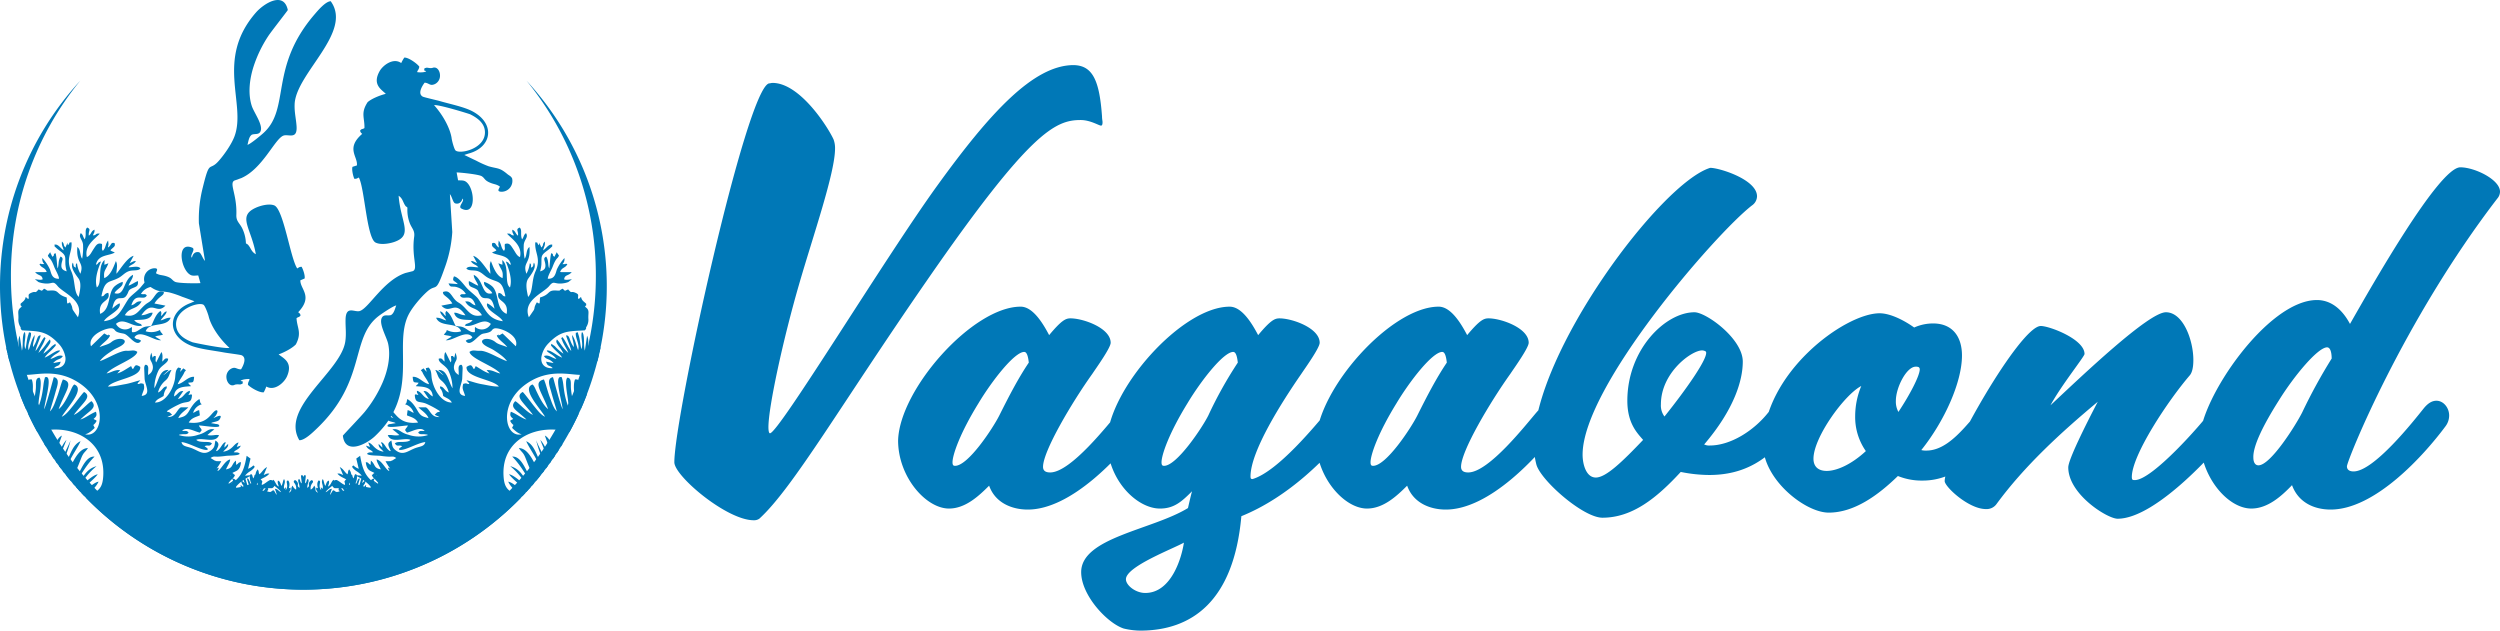
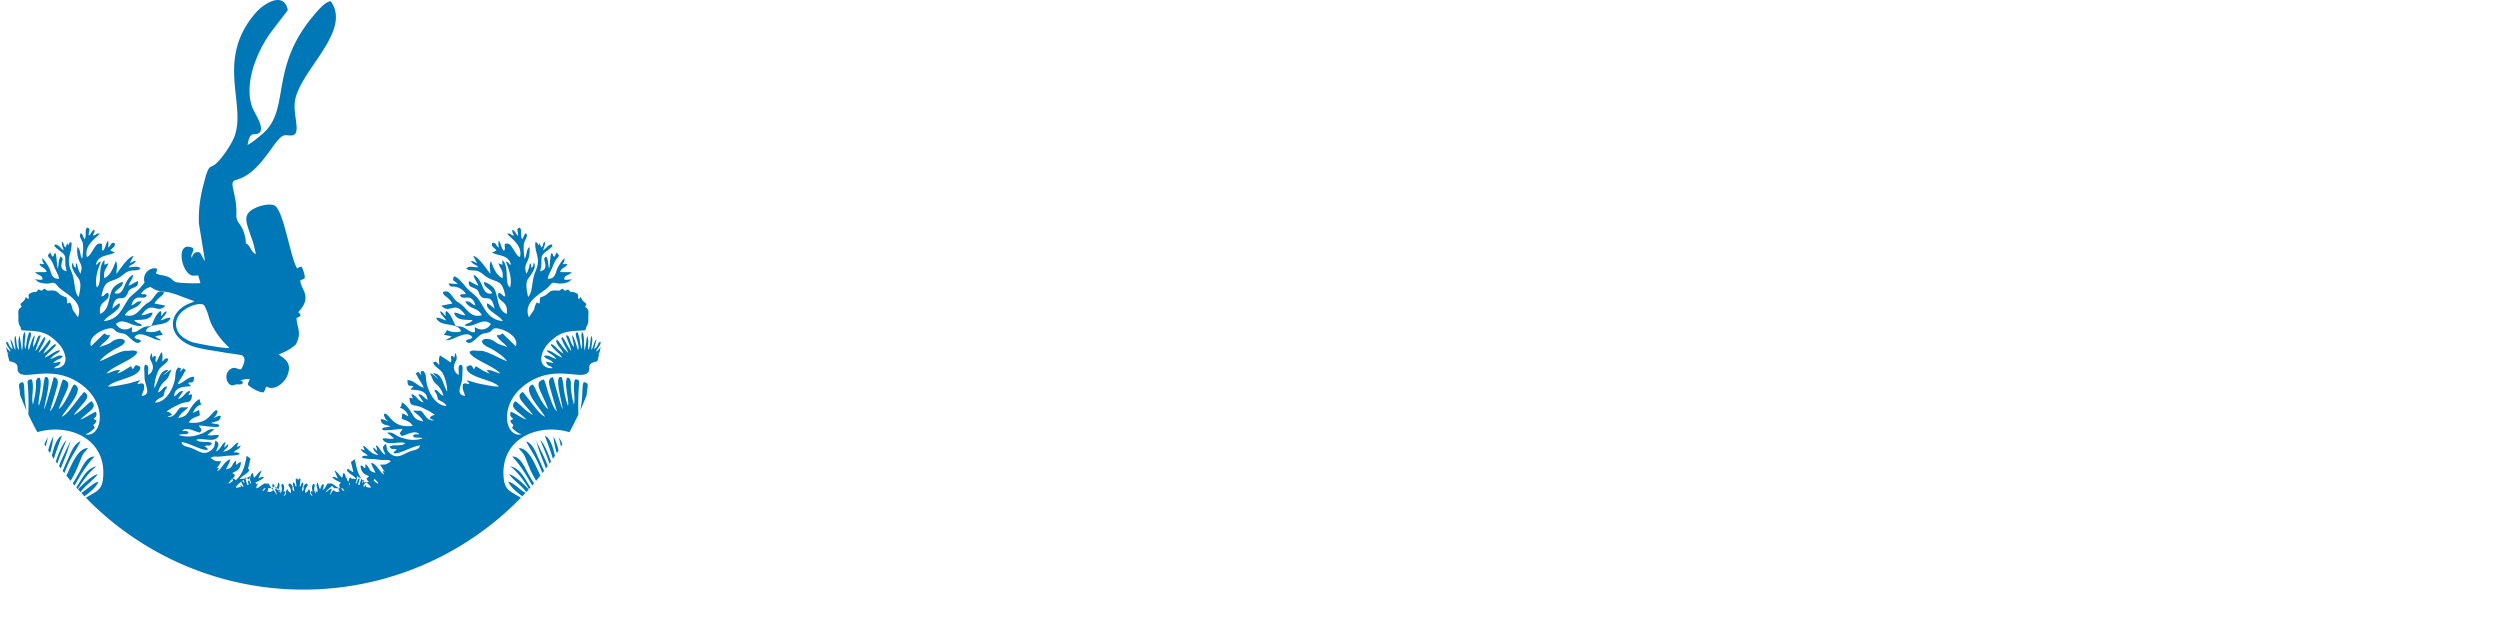
<svg xmlns="http://www.w3.org/2000/svg" width="1204.43" height="303.808" viewBox="0 0 1204.43 303.808">
  <defs>
    <clipPath id="clip-path">
      <rect id="Rectangle_4" data-name="Rectangle 4" width="292.333" height="284.068" fill="#0078b7" />
    </clipPath>
  </defs>
  <g id="logo" transform="translate(-9058 -2633.633)">
-     <path id="Path_10" data-name="Path 10" d="M211.925-185.22c-1.225-17.15-4.41-24.745-13.965-24.745-19.11.245-39.935,22.785-65.415,58.065-24.99,34.545-76.44,119.315-80.6,119.315-.49,0-.735-1.225-.735-2.94,0-9.8,7.1-42.385,14.7-68.6,6.86-23.765,17.395-53.9,17.395-65.66a11.869,11.869,0,0,0-.735-4.41c-2.695-5.88-16.17-27.195-29.4-27.195-.49,0-1.225.245-1.715.245C40.425-198.205,5.88-40.67,5.88-18.62c0,6.615,25.235,27.93,38.22,27.93A4.4,4.4,0,0,0,46.8,8.575c16.17-14.7,39.445-55.125,80.85-114.905,49.49-71.54,61.74-77.175,73.99-77.175,4.655,0,8.82,2.695,9.8,2.695.49,0,.735-.49.735-1.715C212.17-183.015,211.925-184,211.925-185.22ZM230.79-35.035a7.962,7.962,0,0,0,1.715-4.9c0-3.675-2.45-6.86-5.88-6.86-1.96,0-4.165,1.225-6.37,3.675-5.145,5.88-23.275,29.4-33.32,29.4-1.715,0-3.43-.49-3.43-2.7,0-7.6,13.965-31.115,23.765-44.835,1.96-2.94,8.82-12.5,8.82-14.945,0-7.1-13.23-11.76-19.355-11.76-2.205,0-4.165.735-10.29,8.085-2.94-5.635-7.84-13.72-13.72-13.72-23.03,0-58.31,39.69-59.045,64.435,0,17.64,13.475,32.83,24.5,32.83,7.84,0,14.21-5.88,19.355-11.025,2.94,8.33,11.025,11.515,18.62,11.515C197.225,4.165,220.5-21.315,230.79-35.035ZM176.645-66.64c-5.145,7.6-9.8,16.66-14.21,25.48-2.94,5.88-14.945,24.255-21.315,24.255-.735,0-1.225-.245-1.225-1.715,0-3.43,3.43-13.72,12.5-28.42,6.615-11.025,17.395-24.745,22.05-24.745C175.91-71.785,176.4-68.845,176.645-66.64ZM330.995-34.3a8.345,8.345,0,0,0,1.96-5.635c0-3.43-2.45-6.615-6.125-6.615-1.96,0-4.165.98-6.37,3.43-5.635,6.615-23.765,28.91-36.015,32.585-.735,0-.98-.245-.98-1.225,0-12.25,15.19-36.015,24.5-49.49,1.96-2.94,8.82-12.5,8.82-14.945,0-7.1-13.23-11.76-19.355-11.76-2.2,0-4.165.735-10.29,8.085-2.94-5.635-7.84-13.72-13.72-13.72-23.03,0-58.31,39.69-59.045,64.435,0,18.865,14.21,32.83,25.48,32.83,6.86,0,10.535-3.43,15.435-8.33-.49,1.715-1.225,4.9-1.96,8.085-17.15,10.535-51.45,14.21-51.45,30.87,0,11.27,12.74,24.745,20.58,27.2a36,36,0,0,0,7.84.98c24.745,0,45.08-13.965,48.755-55.125C302.085-1.96,320.705-21.07,330.995-34.3ZM277.34-66.64a195.553,195.553,0,0,0-14.21,25.48c-2.94,5.88-15.19,24.255-21.315,24.255-.735,0-1.225-.245-1.225-1.715,0-3.43,3.43-13.72,12.495-28.42,6.615-11.025,17.4-24.745,22.05-24.745C276.605-71.785,277.1-68.845,277.34-66.64ZM251.37,20.09c-.98,6.86-5.88,24.255-18.62,24.255-4.655,0-9.31-3.675-9.31-6.615C223.44,31.605,246.225,23.03,251.37,20.09ZM432.18-35.035a7.962,7.962,0,0,0,1.715-4.9c0-3.675-2.45-6.86-5.88-6.86-1.96,0-4.165,1.225-6.37,3.675-5.145,5.88-23.275,29.4-33.32,29.4-1.715,0-3.43-.49-3.43-2.7,0-7.6,13.965-31.115,23.765-44.835,1.96-2.94,8.82-12.5,8.82-14.945,0-7.1-13.23-11.76-19.355-11.76-2.2,0-4.165.735-10.29,8.085-2.94-5.635-7.84-13.72-13.72-13.72-23.03,0-58.31,39.69-59.045,64.435,0,17.64,13.475,32.83,24.5,32.83,7.84,0,14.21-5.88,19.355-11.025,2.94,8.33,11.025,11.515,18.62,11.515C398.615,4.165,421.89-21.315,432.18-35.035ZM378.035-66.64c-5.145,7.6-9.8,16.66-14.21,25.48-2.94,5.88-14.945,24.255-21.315,24.255-.735,0-1.225-.245-1.225-1.715,0-3.43,3.43-13.72,12.5-28.42,6.615-11.025,17.395-24.745,22.05-24.745C377.3-71.785,377.79-68.845,378.035-66.64Zm166.6,31.36a7.809,7.809,0,0,0,1.47-4.165c0-3.92-3.185-7.1-6.615-7.1-1.96,0-4.165.98-6.37,3.675-7.1,9.065-18.375,16.17-28.42,16.17a4.776,4.776,0,0,1-1.96-.245l-.735-.245c14.455-16.905,18.62-30.87,18.62-39.935,0-11.025-17.64-23.765-23.275-23.765-13.965,0-32.34,17.885-32.34,42.63,0,11.025,4.9,15.68,7.6,18.865C462.56-18.865,454.72-11.27,449.82-11.27c-4.655,0-6.37-6.37-6.37-11.025,0-32.83,64.435-106.82,81.585-120.05a5.507,5.507,0,0,0,2.45-4.41c0-8.085-18.13-13.72-22.54-13.72-24.01,7.35-85.015,89.18-85.015,133.035a41.262,41.262,0,0,0,1.225,9.8c1.96,7.6,22.54,25.725,31.85,25.725,14.455,0,26.215-9.555,37.73-22.05a70.846,70.846,0,0,0,13.72,1.47C521.115-12.5,533.61-19.6,544.635-35.28ZM502.74-72.03a.9.9,0,0,1,.245.735c0,3.675-9.31,17.15-20.09,30.625a8.833,8.833,0,0,1-1.715-5.88c0-15.19,14.7-25.97,19.845-25.97A3.541,3.541,0,0,1,502.74-72.03ZM644.6-34.545a9.713,9.713,0,0,0,1.96-5.39,6.8,6.8,0,0,0-6.615-6.86c-6.125,0-16.415,22.54-30.87,22.54a8.335,8.335,0,0,1-2.45-.245c11.025-13.72,19.6-32.585,19.6-45.57,0-8.575-4.165-15.435-13.965-15.435a22.277,22.277,0,0,0-9.065,1.96c-4.41-3.185-11.27-6.86-16.66-6.86-16.905,0-56.105,28.91-56.105,63.455,0,16.415,20.09,32.585,31.605,32.585,12.25,0,23.765-8.33,33.32-17.64a30.509,30.509,0,0,0,12.005,2.2C623.035-9.8,635.04-21.56,644.6-34.545Zm-39.2-29.89a1.273,1.273,0,0,1,.49.98c0,3.185-4.9,12.495-10.29,20.58a10.3,10.3,0,0,1-1.225-5.39c0-6.37,5.145-16.415,9.555-16.415A3.107,3.107,0,0,1,605.4-64.435ZM579.915-24.01c-6.86,6.37-13.965,9.555-18.865,9.555-3.92,0-6.37-1.96-6.37-5.88,0-10.29,14.945-30.87,23.03-35.035a38.108,38.108,0,0,0-2.94,14.455A28.6,28.6,0,0,0,579.915-24.01ZM757.3-35.28a8.55,8.55,0,0,0,1.47-4.41,6.8,6.8,0,0,0-6.615-6.86c-1.96,0-4.165.98-6.125,3.43-4.655,6.37-28.175,33.075-36.505,33.075-.98,0-1.47,0-1.47-1.47,0-10.535,17.395-36.75,27.93-49,1.225-1.47,1.715-4.165,1.715-7.35,0-9.555-4.9-23.03-13.23-23.03s-40.18,30.38-55.615,44.835c5.145-9.555,16.415-23.52,16.415-24.745,0-7.105-16.9-13.475-21.07-13.475-10.045,0-46.3,63.945-46.3,74.725,0,2.7,11.515,13.475,19.845,13.475a5.863,5.863,0,0,0,5.145-2.45c13.475-18.375,31.115-34.545,48.755-49.245-5.88,11.27-14.21,27.93-14.21,31.605,0,12.985,18.865,24.745,23.765,24.745C720.3,8.575,751.17-26.705,757.3-35.28Zm126.91-110.5a5.16,5.16,0,0,0,1.225-3.185c0-5.88-12.25-11.76-19.11-11.76-10.29,0-42.385,56.6-53.165,75.46-4.165-7.84-9.8-11.515-15.925-11.515-24.01,0-56.35,48.02-56.35,66.64,0,18.13,13.23,33.81,24.745,33.81,7.84,0,14.455-5.88,19.6-11.27,2.94,8.085,10.29,11.76,18.62,11.76,21.315,0,44.835-25.97,55.37-40.18a8.631,8.631,0,0,0,1.715-5.145c0-3.675-2.7-7.1-6.125-7.1-1.96,0-3.92.98-6.125,3.675-4.9,6.125-24.01,30.38-33.81,30.38-1.47,0-3.185-.49-3.185-2.45C811.685-19.355,838.635-86.485,884.205-145.775ZM804.335-68.6a262.114,262.114,0,0,0-14.21,25.97c-2.94,5.88-15.19,25.48-21.07,25.48-1.715,0-2.45-1.715-2.45-3.675-.245-5.39,4.41-15.19,12.495-27.93,7.35-11.76,18.62-25.235,23.03-25.235C803.845-73.99,804.335-71.05,804.335-68.6Z" transform="translate(9377 2874.965)" fill="#0078b7" />
    <g id="Group_4" data-name="Group 4" transform="translate(8685 2396.151)">
      <g id="Group_3" data-name="Group 3" transform="translate(373 237.482)" clip-path="url(#clip-path)">
-         <path id="Path_12" data-name="Path 12" d="M346.178,199.47c.546-3.835.02-6.849.116-10.574.177-6.861,4.326-3.293,6.811-4.025,4.342-1.279,11.472-14.843,22.1-18.341l3.456-.865c2.767-1.1-.643-6.746.683-16.522.42-3.095-1.057-3.933-2.111-6.586a17.992,17.992,0,0,1-1.128-7.5c-.633-.7-.6-.3-1.106-1.064-1.129-1.717-1.158-3.354-3.138-4.661.992,12.937,7.223,19.044-2.129,22.265-2.377.818-6.563,1.515-8.985.281-4.28-2.181-5.26-26.252-8.056-31.324-.807.33-.949.687-2.182.594-.581-1.3-1.318-4.366-.885-5.752l2.13-.673c.55-4.257-5.511-8.23,2.545-15.187-.521-.567-.871-.7-.99-1.629.869-1.016.969-.457,2.083-1.176.156-4.958-1.947-7.182,1.545-12.51,1.829-1.591,5.624-3.209,8.74-3.992-2.185-2.156-6.595-4.471-2.976-10.933,1.588-2.835,6.625-6.642,10.4-3.889a19.821,19.821,0,0,1,1.494-2.644c2-.145,6.3,2.99,7.232,4.384-.268,1.624-.75,1.434-1.054,2.627a10.514,10.514,0,0,0,3.379-.023c1.748-.437.548-.541.548-.542-.263-.807-.71.934-.427-1.231,1.38-.565,1.241-.284,2.581-.166,1.526.134,1.315-.328,2.42-.24,1.585.126,2.542,2.121,2.523,3.818a4.461,4.461,0,0,1-2.451,4.129c-2.458,1.108-2.7-.5-4.954-.674-1.337,1.758-3.432,5.327-.905,6.735.573.32,6.943,1.761,8.249,2.145,4.783,1.407,11.55,2.752,15.6,4.878,11.356,5.964,9.515,17.492-1.9,20.431l-1.676.552a2.048,2.048,0,0,0-.22.119c1.766.827,3.755,1.828,5.647,2.7a48.275,48.275,0,0,0,6,2.715c4.5,1.287,5.2.526,9.1,3.806.8.671,1.719.935,2.254,2.079a5.235,5.235,0,0,1-5.248,6.4c-2.438-.16-.9-1.528-.652-2.492-1.717-1.229-2.669-1-4.782-1.9-2.733-1.163-2.431-2.113-3.943-3.079-1.4-.9-9.975-1.785-12.112-1.84l.689,3.793c1.173.095,2.468-.073,3.465.479,4.657,2.579,5.635,17.161-1.9,13.113-1.795-.964,1.823-3.708.593-4.78-.463,1.617-1.652,2.8-3.421,2.336-1.218-.207-1.57-3.242-2.675-4.48l1.154,18.249a61.22,61.22,0,0,1-3.615,17.178c-4.614,13.11-3.747,7.28-8.527,11.564-3,2.687-7.237,7.613-9.05,11.341-7.316,15.045,5.751,37.785-16.129,58.342-4.062,3.816-14.335,9.146-15.39-.307.087-.274,9.149-9.723,10.6-11.559a60.908,60.908,0,0,0,8.494-13.938c2.337-5.422,4.091-12.4,2.727-18.754-.715-3.331-4.709-9.787-2.979-12.682.982-1.644,2.785-.691,4.342-1.175,1.511-.894,1.881-3,2.525-4.623-1.408.152-7.114,4.074-8.254,4.924-14.22,10.6-5.627,31.208-30.206,54.568-1.515,1.44-5.691,5.576-8.228,5.422-9.3-15.834,20.06-32.9,22.158-47.627m51.194-98.056c-.637-3.968-3.439-10.109-8.434-15.744,2.205-.379,16.952,4.189,17.431,4.431,3.372,1.7,7.2,4.287,7.082,8.914-.2,7.734-12.038,10.4-14.165,8.491-.663-.6-1.8-4.818-1.914-6.092" transform="translate(-179.813 -35.024)" fill="#0078b7" fill-rule="evenodd" />
        <path id="Path_13" data-name="Path 13" d="M229.582,50.157c-.168,3.87.651,6.819.921,10.535.5,6.846-3.982,3.7-6.384,4.673-4.2,1.7-9.961,15.9-20.2,20.42l-3.355,1.2c-2.646,1.369,1.3,6.651.94,16.509-.114,3.121,1.438,3.81,2.747,6.347a17.989,17.989,0,0,1,1.857,7.352c.7.634.627.236,1.205.951,1.291,1.6,1.481,3.224,3.579,4.331-2.255-12.778-9.055-18.245-.064-22.367,2.285-1.047,6.382-2.151,8.915-1.16,4.473,1.751,7.808,25.61,11.088,30.383.771-.407.877-.777,2.113-.8.706,1.237,1.74,4.216,1.445,5.638l-2.054.879c-.129,4.29,6.291,7.65-1.043,15.363.574.513.935.607,1.145,1.524-.765,1.1-.92.549-1.958,1.374.33,4.95,2.641,6.957-.311,12.6-1.665,1.762-5.283,3.745-8.307,4.829,2.386,1.932,7,3.8,4.033,10.589-1.3,2.976-5.941,7.26-9.968,4.89a19.812,19.812,0,0,1-1.227,2.778c-1.972.34-6.564-2.358-7.627-3.654.107-1.642.605-1.5.791-2.718a10.539,10.539,0,0,0-3.36.354c-1.7.606-.492.593-.492.594.341.778.615-1,.546,1.184-1.318.7-1.208.4-2.552.418-1.532.016-1.276.455-2.385.477-1.59.031-2.737-1.862-2.885-3.552a4.461,4.461,0,0,1,2.035-4.349c2.337-1.343,2.732.237,5,.186,1.158-1.88,2.893-5.639.24-6.791-.6-.262-7.082-1.072-8.42-1.326-4.9-.931-11.765-1.607-16-3.326-11.887-4.822-11.183-16.474-.11-20.519l1.613-.714a2.133,2.133,0,0,0,.207-.14c-1.839-.65-3.916-1.451-5.885-2.135a48.415,48.415,0,0,0-6.243-2.114c-4.6-.84-5.228-.013-9.428-2.9-.859-.59-1.8-.762-2.447-1.848a5.236,5.236,0,0,1,4.6-6.881c2.442-.08,1.047,1.432.893,2.416,1.83,1.054,2.755.738,4.945,1.425,2.834.889,2.626,1.865,4.226,2.678,1.484.755,10.1.8,12.234.643l-1.058-3.707c-1.176.02-2.449.314-3.5-.137-4.887-2.11-7.29-16.526.6-13.236,1.88.784-1.451,3.869-.122,4.815.3-1.655,1.369-2.951,3.175-2.659,1.233.087,1.88,3.073,3.1,4.2l-2.937-18.048a61.213,61.213,0,0,1,1.914-17.45c3.307-13.5,3.015-7.612,7.352-12.344,2.721-2.968,6.456-8.285,7.894-12.173,5.806-15.69-9.427-37.039,10.331-59.642,3.668-4.2,13.37-10.507,15.346-1.2-.06.282-8.152,10.573-9.414,12.543a60.933,60.933,0,0,0-7.087,14.7c-1.794,5.626-2.855,12.746-.875,18.931,1.039,3.245,5.646,9.278,4.208,12.329-.817,1.732-2.7.961-4.206,1.595-1.416,1.038-1.579,3.168-2.059,4.848,1.386-.289,6.679-4.752,7.731-5.709,13.113-11.94,2.541-31.609,24.711-57.266,1.367-1.582,5.117-6.107,7.657-6.2,10.809,14.846-16.737,34.712-17.382,49.57m-41.335,102.6c1.023,3.887,4.413,9.723,9.937,14.841-2.158.594-17.282-2.507-17.782-2.7-3.523-1.362-7.586-3.561-7.922-8.177-.562-7.716,10.961-11.531,13.265-9.839.719.528,2.259,4.619,2.5,5.875" transform="translate(-87.632 0)" fill="#0078b7" fill-rule="evenodd" />
-         <path id="Path_14" data-name="Path 14" d="M253.649,87.927a146.166,146.166,0,1,1-214.965,0A148.122,148.122,0,0,0,5.268,182.142c0,80.483,63.082,145.728,140.9,145.728s140.9-65.245,140.9-145.728a148.122,148.122,0,0,0-33.416-94.215" transform="translate(0 -49.069)" fill="#0078b7" fill-rule="evenodd" />
-         <path id="Path_15" data-name="Path 15" d="M293.1,305.573c-.173.849-.36,1.693-.548,2.536-.285.369-.544.73-.781,1.051l.655-.471q-.424,1.873-.892,3.729c-1.461.377-2.913.715-3.594,1.66-.791,1.16.148,2.542-.922,3.793-3.325,3.888-15.97-4.129-29.676,5.433-14.018,9.779-10.211,26.428-2.3,24.329-1.756-.325-3.17-1.686-4.644-3.07l.688-1.389a5,5,0,0,1-1.607-2.01c.695-.7,1.1-.473,1.437-.98-1.3-1.04-1.694-1.716-1.1-3.4a2.039,2.039,0,0,1,.274.092c2.485.99,4.665,2.874,7.25,3.665-1.363-1.341-2.768-2.478-4.338-3.8-2.02-1.7-3.021-3.042-1.083-5.039,1.218.338,5.794,5.606,8.55,6.579-1.343-1.849-3-3.652-4.553-5.521-1.711-2.052-3.121-3.989-.4-5.5.641.4,4.338,5.435,5.278,6.579,1.641,2,3.51,4.531,5.5,5.344-2.373-4.064-11.537-13.529-6.043-15.539.909.7,1.456,2.344,2,3.456,1.192,2.459,3.264,6.793,5.517,8.413-3.1-8.62-7.516-12.917-2.033-14.284.915,1.91,1.81,5.884,2.767,8.312.84,2.131,1.749,5.491,3.493,7.079-.883-3.186-1.9-6.276-2.752-9.475-.643-2.413-2.4-6.366.853-7.032.236.419,2.964,11.4,4.631,15.482.065-2.626-4.165-15.768-.921-15.542.942.554.159-1.261.837,1.217.738,2.695.467,6.6,2.665,12.6.274-1.04.2-.647.1-1.993-.2-2.71-1.9-9.966-.366-11.521,2.271.227,1.477,3.116,1.751,5.518a43.478,43.478,0,0,0,1.392,7.436c.91-3.4-.818-8.716.557-12.112,2.348-.073,2.056,1,1.87,3.048a123.222,123.222,0,0,0-.226,13.8q-2.039,4.368-4.349,8.579c-14.737-4.407-32.65,2.726-31.758,20.818.285,5.8,1.934,7.057,5.626,9.15.674.381,1.665.973,2.756,1.608a146.133,146.133,0,0,1-209.584,0c1.091-.635,2.082-1.226,2.755-1.608,3.691-2.093,5.341-3.35,5.627-9.15.891-18.092-17.021-25.224-31.759-20.818q-2.313-4.207-4.349-8.579a123.309,123.309,0,0,0-.226-13.8c-.186-2.047-.478-3.121,1.869-3.048,1.376,3.4-.352,8.712.557,12.112a43.389,43.389,0,0,0,1.392-7.436c.274-2.4-.52-5.291,1.751-5.518,1.534,1.556-.162,8.811-.366,11.521-.1,1.345-.172.952.1,1.993,2.2-6,1.928-9.9,2.666-12.6.677-2.478-.106-.663.836-1.217,3.244-.226-.986,12.916-.92,15.542,1.667-4.081,4.394-15.063,4.631-15.482,3.256.666,1.5,4.62.853,7.032-.852,3.2-1.869,6.289-2.752,9.475,1.743-1.588,2.652-4.948,3.493-7.079.956-2.428,1.852-6.4,2.767-8.312,5.483,1.367,1.064,5.664-2.034,14.284,2.253-1.621,4.325-5.954,5.517-8.413.54-1.112,1.087-2.751,2-3.456,5.495,2.01-3.67,11.475-6.043,15.539,1.99-.814,3.859-3.349,5.5-5.344.94-1.143,4.637-6.176,5.278-6.579,2.723,1.514,1.313,3.452-.4,5.5-1.557,1.869-3.21,3.672-4.553,5.521,2.755-.972,7.332-6.241,8.549-6.579,1.939,2,.936,3.343-1.083,5.039-1.57,1.318-2.976,2.455-4.338,3.8,2.585-.792,4.766-2.675,7.25-3.665a2.071,2.071,0,0,1,.274-.092c.6,1.681.2,2.357-1.1,3.4.334.507.742.283,1.437.98a5,5,0,0,1-1.608,2.01q.345.694.689,1.389c-1.475,1.384-2.888,2.745-4.644,3.07,7.907,2.1,11.715-14.55-2.3-24.329-13.706-9.562-26.352-1.545-29.676-5.433-1.07-1.251-.131-2.633-.922-3.793-.681-.945-2.134-1.283-3.594-1.66q-.471-1.855-.893-3.729l.655.471c-.237-.32-.5-.682-.782-1.051-.187-.844-.374-1.687-.547-2.536a9.388,9.388,0,0,0,2.17,2.282c-.275-1.592-2.44-3.14-2.125-4.8,1.278.368.791.571,1.489,1.758a5.613,5.613,0,0,0,1.578,1.853c-.274-1.7-.791-3.152-1.07-4.854,1.579,1.947,1.2,3.44,2.425,5.113.143-1.962-1.062-5.431.122-6.658.569,2.734.22,4.686,1.495,6.8.17-2.457-.638-4.387.481-6.918l1.069,7.215c.581-2.227.239-4.516.546-6.847,0-.029.173-.966.183-.993.577-1.611.158-.59.693-1.091.778,2.6-.817,5.513.24,8.205.559-2.142.647-4.683,1.34-6.75.785-2.344-.073-1.126,1.315-1.19.444,2.425-2,5.723-1.059,8.417,1.017-2.767,1.3-4.875,2.828-7.3.178,1.82-.975,4.014-.729,5.818a12.925,12.925,0,0,0,1.721-3.381c.486-1.2.649-2.251,1.922-2.284.008,1.028-2.133,5.333-2.45,7.564,1.5-1.791,2.331-3.945,3.592-5.857l.458-.59a1.9,1.9,0,0,1,.247-.28c.657,1,.8-.335.053,1.682-.739,2-2.2,3.9-2.945,5.955,3.415-3.233,3.224-3.968,5.483-6.484.561,1.074.43,1.443-1.065,3.559a13.379,13.379,0,0,0-2.047,3.288,22.2,22.2,0,0,0,4.112-3.593l1.7-1.184c.2,1.212.308.654-.7,1.842-1.424,1.684-3.382,3-4.5,4.835,1.946-.715,3.762-2.223,5.654-3.12.921-.437,3.5-.846-.283,1.435a8.733,8.733,0,0,0-2.6,2.335c2.28-.464,3.665-2.258,5.982-1.416-1.08,1.962-2.622,1.02-4.622,3.411l3.616-.689c-.739,2.648-1.666,1.433-3.215,3.116,3.086.274,5.85-1.312,5.491-5.165a12.472,12.472,0,0,0-3.729-7.066c-5.821-5.983-9.672-5.494-17.225-5.977-1.311-1.584-.082-.367-.8-1.746-.039-.075-.1-.173-.141-.246a6.479,6.479,0,0,1-.759-3.724c.114-3.021-.764-4.022,1.607-5.666-.769-1.285-.594-.057-.546-1.466,1.478-1.314,2.034-1.53,2.469-3.223,1,.682.023.515,1.415.9.188-1.728-.713-2.093,1.385-2.973,2.363-.991,1.4.739,3.386-1.568,1.831.647,1.216,1.066,2.635-.359,2.066.9.775,1.041,2.9.891,4.707-.332,2.732,1.793,8.021,3.348q.1,1.387.209,2.775c.915.258.072-.032,1.376-.388,1.587,2.835.749,2.375,1.448,3.73l2.357,3.42c3.182-8.113-7.013-11.64-9.795-15.057-2.512-3.084-2.278-.521-7.122-1.361a9.964,9.964,0,0,1-2.089-.555l-1.718-1.35c1.484.1,2.568.508,3.745.044-.307-2.409-2.021-1.527-3.651-3.478l4.54,0c1.217-.06.487.049,1.048-.122-.957-2.372-2.514-1.714-3.484-3.75,1.487-.444.347-.013,1.191,0l1.19.006a3.158,3.158,0,0,1-.964-2.917,22.127,22.127,0,0,1,3.625,5.454c.624,1.837.908,4.7,4.38,4.512-.036-1.5-1.714-4.113-2.353-5.824-1.747-4.672-2.544-3.733-3.012-5.393l1.092-1.539c.048.093.153.147.141.317s.115.246.151.32l.789,1.563c1.521-1.074-.063-.982,1.464-1.786.556.893.757,6,1.01,7.322.8-1.294.11-3.565,1.489-5.676,1.776.937.52,1.817.372,4.126-.112,1.736.717,2.475,2.555,3.023a18.358,18.358,0,0,1-.619-3.345c-.132-3.924.442-4.227-2.772-6.613-.387-.287-1.185-.9-1.46-1.163-1.347-1.294-.932-.586-.975-1.84l.874.09c.068.026.2.069.27.1,1.3.624,1.961,1.833,3.191,2.633-.236-1.819-1.03-1.963-.8-4.239,1.53,1.524.246,1.32,1.681,2.888l.974-2.225c.073.267.072.656.2,1.121,1.375-1.189-.034-1.268,1.758-1.4.416,5.209-2.976,7.607-.084,14.01,1.967,4.354,1.108,9.89,3.548,12.3.622-2.934,1.489-6.647-.1-8.9-1.227-1.738-4.214-5.409-2.7-7.623.653,1.727-.127,1.611,1.435,2.437,0-.189-.072-1.1-.057-1.158.348-1.287-.388-.283.622-.963a13.341,13.341,0,0,0,1.611,5.04c2.008-5.655-2.155-4.712-1.462-12.9,1.758,1.3,1.089,4.012,2.32,5.648a28.453,28.453,0,0,0,.417-6.817c-.3-2.566-2.343-3.493-1.073-5.514,1.247.938.9,1.664,1.89,3,1.036-2.464-.207-4.441,1.183-5.687,2.146.936.428,1.61.8,3.936,1.429-1.19.974-2.051,2.7-2.916.155,1.283-.166,1.389-.766,2.755,1.945.036.969-1.1,3.335-.822-2.236,2.52-7.566,5.721-6.232,11.279,1.487-.55,2.123-2.181,3.186-3.778,1.321-1.983,1.95-3.251,4.089-2.53.282,1.719-.41,2.135.431,3.323,1.548-1.559,1.1-3.107,2.54-5q.091.894.184,1.787c-.028.379-.234,1.151-.27,1.589,1.829-1.04,1.166-2.645,3.174-2.134.631,1.77-.66,1.9-1.982,3.467.582.6,1.8.753,2.067,1.121-2.9,1.675-8.052.9-9.043,5.86,1.626-.537.226-.836,2.454-1.591-1.65,4.043-3.177,8.733-2.022,12.521,2.877-2.069.056-10.05,3.716-13.219q-.046,1.138-.091,2.275a20.134,20.134,0,0,0,1.951-.726c-1.124,3.306-2.485,3.31-1.994,7.184,2.847-1.153,4.262-4.688,5.6-8.219.941,1.72.389,3.581.278,5.447l.008.67c2.073-2.518,5.351-7.946,8.272-8.647l-1.907,3.532,1.38-.671c1.106-.384.113-.319,1.68-.258-1.613,1.98-2.074,1.215-3.656,2.923,1.848.081,4.748-.944,5.776.582-1.18,1.362-3.63.561-5.687,1.334-1.956.735-3,2.211-4.8,3.177-4.644,2.495-6.689.677-8.314,8.887,1.765.063,1.035-1.36,3.3-1.67,1.488,4.56-5.132,3.188-3.893,10.139,5.391-2.363,3.447-9.8,6.838-13.164a10.433,10.433,0,0,1,3.98-2.267c.576,2.4-3.036,3.415-3.908,5.46,5.245,1.547,3.973-6.361,8.9-8.841.118,1.662-1.468,3.172-2.161,5.2,1.282-.31,3.063-1.695,4.539-2.182.264,2.513-.866,2.656-2.434,3.322-2.789,1.185-1.581,1.53-3.239,3.814-2.032,2.8-5.2-1.761-6.682,6.163.468-.54,2.659-2.433,3.572-2.569.939,3.3-6.307,5.88-7.571,8.578,7.168-.943,8.379-5.667,11.767-10.667,1.068-1.577,4.133-3.63,5.837-5.6,1.389-1.605,3.958-5.107,5.935-5.336,1.092,2.618-.265,1.846-1.866,3.725l4.475-.338c-.977,2.528-1.785.96-4.416,1.941a7.093,7.093,0,0,0-3.921,3.148c1.675.422,1.9-.385,2.822.733-1.516,2.958-5.488-1.849-7.458,4.755,2.336-.578,2.076-2.165,4.935-1.876-2.328,4.167-5.665,2.478-8.059,6.632,5.277,1.309,6.582-2.31,9.75-5.009,1.687-1.437,2.365-1.1,4.215-3.7,1.513-2.126,2.39-3.362,4.755-2.492.047.425.2.274-.135.958-.469.971-2.785,1.886-4.324,4.608l5.284,1.021c-4.376,4.646-6.183-3.212-11.6,4.643,2.571-.075,3.776-1.448,5.453-1.205-.988,3.953-5.581,3.225-8.906,3.559a4.339,4.339,0,0,0,2.1,1.476c1.18.54.96.09,1.663,1.14-4.572,1.206-8.616-4.275-12.525-.823a4.876,4.876,0,0,0,7.556,1.482c.308,1.063-.07,1.262.167,2.488,1.872.308,2.991-.886,4.55-1.807,2-1.181,2.671-.756,4.724-1.231,1.309-2.58,2.123-5.584,4.451-7.167.845,1.457.16.942.359,2.489,1.192-1.17,1.028-1.712,2.575-2.338.082,1.393-2.027,2.948-2.882,4.422,1.72-.357,2.83-1.433,4.848-1.286-1.989,4.9-10.331,1.749-12.048,6.519a9.1,9.1,0,0,0,6.891-.618c.04.1.113.16.1.309a.486.486,0,0,0,.11.3c.03.061.085.215.124.288l1.115,1.328c-1.078.476-2.852.414-3.76.967l2.837,1.73c-3.333.515-10.057-5.5-12.837-1.431,1.378,1.61,1.367.335,3.2,1.671-1.638,2.854-4.558-.707-6.389-2.245-1.66-1.395-1.817-1.053-3.8-1.529-2.808-.674-2.05-1.515-3.437-2.093-2.116-.88-12.405,2.915-10.5,8.548l6.4-6.2,1.336.788c1.821.569-.932-1.147,1.433.241-.825,2.139-3.735,3.659-5.05,5.6,1.811-.855,4.2-1.224,5.666-2.429,3.865-3.178,9.809-1.028,4.2,2.095-1.214.676-2.311,1.074-3.527,1.872-1.835,1.2-4.663,3-6.223,5.2,3.46-1.06,9.83-5.2,12.992-5,2.166.137,3.407-.677,5.091.523-.535,3.283-11.942,6.853-14.812,10.39,2.193-.364,3.758-1.83,6.581-1.606l-1.427,1.636c2.519-.813,3.928-1.944,6.621-3.537.719.888-.008.14.386.714.443.644,0,.428.6.67,1-1.51.977-2.638,3.471-1.012.478,5.2-12.621,5.872-15.567,9.439,2.608.089,5.525-.654,8.072-1.089,2.971-.507,5.255-1.458,7.524-1.927-.775,1.068-.791.562-1.379,1.819,1.769.006.843-.67,2.962-.074.7,2.559-.113,2.923-.92,5.808,4.909-.581,1.589-5.2,1.4-8.351q-.1-2.513-.2-5.027c.013-.445.1-1.461.681-1.642,2.154.156.831,3.346,1.319,4.967.112-.118.562-.524.728-.66.064-.052.174-.116.242-.173a4.041,4.041,0,0,0,1.055-4.092c-.586-2.408-1.979-2.166-.555-5.86q.284,1.22.567,2.439c1.034-1.215.289-.786,1.515-.8.163,1.161-.393,2.124.244,3.03l2.466-4.955c.658.952.166-.087.433.94.312,1.2-.026,2.557.049,3.653,1.209-1.125,1.165-1.84,2.768-1.427.291,1.964-3.161,3.108-4.521,5.512a20.025,20.025,0,0,0-2.106,8.741c2.164-3.5,2.43-9.1,6.916-8.8L82.3,319.2c1.518-.711,2.469-2.359,4.022-2.55-1.51,2.844-1.146,3.607-3.033,5.2a10.745,10.745,0,0,0-3.461,5.669c2.17-.863,2.364-2.948,4.257-2.925-.128,1.581-.266.765-.786,1.893a7.007,7.007,0,0,0-.753,2.685c-1.686,1.149-3.2,1.377-4.193,3.18,5.093.1,8.821-6.469,9.652-11.411.332-1.975.018-4.156,1.61-5.48,1.548.581,1.431-.266.857,2.128l1.535-1.708,1.256.867c-.321.577-.457.583-.469.6-.451.709-.02-.112-.366.66-.828,1.849-2.459,3.706-3.113,5.506,2.788-.463,4.92-3.782,7.908-3.563-.294,3.307-.515,2.478-2.908,2.877.061.085.215.085.218.225.009.486.716.638,1.155,1.419-3.413.309-7.849.112-8.145,4.943,1.953-.968,2.192-2.755,4.472-2.6l-2.6,3.816c2.944-.587,3.127-3.287,5.735-3.931.112,1.031-.074.875-.716,2.048.12-.009.337-.189.352-.082.007.051,1.187-.57,1.409.055-.212,4.394-2.2,2.789-5.575,4.224a45.892,45.892,0,0,0-6.552,3.572c.636.723.747.08,1.644.814l.9.907-2.3,1.094c4.134.255,4.4-3.473,6.51-4.657l3.645-.029c-1.334,1.421-4.136,3.052-4.869,5.228,2.243-.708,3.578-.634,5.232-3.525,1.453-2.54,2.8-4.4,4.944-5.683.49,1.209.066,1.764,1.141,2.517a6.072,6.072,0,0,0-4.182,4.132c1.214-.414,1.528-1,2.921-1.307q.168,1.254.337,2.508c-1.937.885-3.95,1.1-5.365,3.468,8.487,1.1,10.308-3.8,12.569-5.579.964-.711,1.925-.3.725,1.792-.194.532-.939,1.091-1.375,1.669,1.177-.51,4.806-2.527,3.016.516-.818,1.39-3.105,1.123-4.16,1.9.571.1,1.748.247,2.25.4,1.492.037,1.865.67,1.6,1.158-1.309.782-7.654-.409-9.713-.443.335,1.02,1.043,1.246,1.337,2.271l-.892,1.178c-2.5-.484-6.534-3.139-8.536-.822,1.731.117,2.2-.364,3.127.827-.9,1.133-1.789.6-3.4.814-1.849.241-.447-.034-1.31.349a14.691,14.691,0,0,0,9.364-.132,11.6,11.6,0,0,0,3.666-1.594c1.2-.74,2.253-1.429,4.085-1a35.934,35.934,0,0,0-3.355,2.735c2.551.484,3.491-.293,5.593.032-1.636,4.255-7.947.931-10.96,2.266.837.868,2.141.907,3.618,1,1.284.081,3.038-.168,3.928.727-1.237,1.915-1.864.451-3.528,1.353.108.09.966.7.974.712.765.921.554-.2.465,1.019-2.673.587-8.909-3.417-12.574-3.731.4,1.9,2,2.017,4.071,2.646,4.038,1.227,6.377,4.3,10.228,1.289,1.928-1.5,1.532-2.528,2.057-4.672,2.259,1.37,1.459,2.48.249,5.118.676-.233.435.089,1.347-.788,1.281-1.231,1.7-2.947,3.229-3.624.09,1.405-.071.28-.345,1.257q-.092.717-.185,1.434l1.79-1.755c.323,1.619-1.393,2.5-2.362,3.72a7.377,7.377,0,0,0,3.884-1.7c1.229-.94,2.088-2.486,3.535-2.718l-.876,2.125,1.968-.628c-1.046,2.138-2.3,1.74-3.416,3.2,1.067.18,2.108-.239,2.9.753-.784.975-5.1.786-6.734,1a36.53,36.53,0,0,1-3.641.357c-1.852.063-2.241-.366-3.682.666l2.056,1.275a.384.384,0,0,1,.444.19,23.585,23.585,0,0,0,2.643.068,25.671,25.671,0,0,1-2.278,3.583c.706-.463,1.087-.578,1.082-.283a15.285,15.285,0,0,1-.683,1.432c1.628-.224,3.4-4.951,6.153-5.593.06,1.23-1.353,3.226-2,4.8,3.619-.658,2.483-2.419,4.788-4.228q.064,1.028.129,2.056c1.564-.843.624-1.093,2.317-1.309-.426,4.4-2.692,4.217-4.179,5.231.3.159.713.372.779.744a4.709,4.709,0,0,1,.516.139,3.668,3.668,0,0,1-1.212,1.8,1.874,1.874,0,0,1,1.545.786,4.461,4.461,0,0,0,.358-.3l.015-.014c3.219-3.012,4.125-7.087,4.9-11.454l1.863,1.343-1.184,4.911a7.312,7.312,0,0,0,2.564-1.623c.122.309,1.871.312-1.43,2.752a9.185,9.185,0,0,0-2.593,2.206l2.423-.21c.106-.351.3-.639.666-.475a.774.774,0,0,1,.341.387l.145-.012-.127.05a13.406,13.406,0,0,1,.447,1.568c.868-.937.3-1.393,1.089-1.953a2.37,2.37,0,0,1,.074.259,4.189,4.189,0,0,1,1.038-2.645c.815,1.232.22,1.134.821,2.376,1.525-1.223,1.747-2.442,3.682-3.52l-1.61,3.856c1.155-.439,1.324-.861,2.759-.674-1.379,1.582-3.031,2.013-4.3,2.814a.948.948,0,0,1,.439.318c.906,1.187.152.584.179,2.186v.125c1.375-.361,2.3-1.538,3.95-2.343a2.167,2.167,0,0,1,1.364.258.979.979,0,0,1,.19-.41c1.077.7,1.326,2.815,2.7,3.25-.3-1.1-.752-1.846-.41-2.809,1.026.163,1.243,1.507,1.657,2.532.685-.88.706-2.675,1.282-3.288,1.1,1.727-.534,2.991.081,4.7a3.351,3.351,0,0,0,.866-.916q-.1.791-.209,1.583a3.081,3.081,0,0,0,.753-2.381c-.073-1.493-.624-1.967.431-2.366,1.082,1.127.628,2.774.406,3.729a1.162,1.162,0,0,0,.772-.263c.107.726.145.831-.137,1.349l-.559.948c-.033-.029-.048.111-.064.17,2.078-1.111.439-1.868,1.815-3.411a3.41,3.41,0,0,0,1.638,1.931,3.891,3.891,0,0,0-.914-3.3c-.554-.78.2-1.55.853-1.1,2.112,1.941-.19,2.351,1.747,3.547a6.55,6.55,0,0,0-.441-2.318c-.223-.885-.43-1.477.188-2,.741.689.389,1.386,1.164,2.158.246-.458-.017-1.428-.08-2.093-.1-1.093-.4-2.038.5-1.857a1.863,1.863,0,0,1,.511.937,1.863,1.863,0,0,1,.511-.937c.892-.181.6.764.5,1.857-.063.665-.326,1.634-.08,2.093.775-.772.423-1.469,1.164-2.158.618.523.411,1.115.187,2a6.55,6.55,0,0,0-.441,2.318c1.938-1.2-.364-1.605,1.748-3.547.65-.446,1.408.324.853,1.1a3.885,3.885,0,0,0-.914,3.3,3.412,3.412,0,0,0,1.637-1.931c1.376,1.543-.263,2.3,1.815,3.411-.015-.058-.031-.2-.064-.17l-.559-.948c-.282-.518-.244-.623-.138-1.349a1.164,1.164,0,0,0,.772.263c-.222-.955-.676-2.6.406-3.729,1.055.4.5.872.432,2.366a3.081,3.081,0,0,0,.752,2.381q-.1-.791-.209-1.583a3.352,3.352,0,0,0,.867.916c.615-1.7-1.02-2.968.081-4.7.577.613.6,2.409,1.282,3.288.414-1.025.631-2.369,1.657-2.532.342.963-.108,1.71-.41,2.809,1.37-.436,1.619-2.55,2.7-3.25a.973.973,0,0,1,.19.41,2.169,2.169,0,0,1,1.364-.258c1.65.8,2.576,1.982,3.95,2.343v-.125c.026-1.6-.727-1,.179-2.186a.95.95,0,0,1,.439-.318c-1.268-.8-2.921-1.232-4.3-2.814,1.435-.186,1.6.235,2.759.674l-1.61-3.856c1.935,1.078,2.157,2.3,3.682,3.52.6-1.242,0-1.144.82-2.376a4.187,4.187,0,0,1,1.038,2.645,2.466,2.466,0,0,1,.074-.259c.795.561.221,1.016,1.09,1.953a13.32,13.32,0,0,1,.447-1.568l-.128-.05.145.012a.779.779,0,0,1,.341-.387c.366-.164.561.124.667.475l2.423.21a9.179,9.179,0,0,0-2.593-2.206c-3.3-2.44-1.552-2.443-1.43-2.752a7.312,7.312,0,0,0,2.564,1.623l-1.184-4.911,1.862-1.343c.78,4.367,1.686,8.442,4.9,11.454l.015.014a4.621,4.621,0,0,0,.359.3,1.871,1.871,0,0,1,1.544-.786,3.67,3.67,0,0,1-1.212-1.8,4.709,4.709,0,0,1,.516-.139c.066-.372.478-.585.779-.744-1.488-1.014-3.753-.829-4.179-5.231,1.693.215.753.466,2.317,1.309l.129-2.056c2.3,1.809,1.169,3.57,4.788,4.228-.643-1.571-2.057-3.566-2-4.8,2.752.642,4.525,5.369,6.153,5.593a15.509,15.509,0,0,1-.683-1.432c0-.3.376-.18,1.082.283a25.751,25.751,0,0,1-2.278-3.583,23.585,23.585,0,0,0,2.643-.068.384.384,0,0,1,.444-.19l2.056-1.275c-1.441-1.031-1.83-.6-3.682-.666a36.517,36.517,0,0,1-3.641-.357c-1.632-.21-5.95-.021-6.734-1,.793-.992,1.835-.573,2.9-.753-1.118-1.46-2.37-1.062-3.416-3.2l1.968.628q-.438-1.063-.876-2.125c1.447.232,2.3,1.778,3.535,2.718a7.378,7.378,0,0,0,3.884,1.7c-.968-1.219-2.684-2.1-2.362-3.72l1.79,1.755q-.093-.717-.185-1.434c-.274-.977-.435.148-.345-1.257,1.533.677,1.948,2.393,3.229,3.624.913.877.671.555,1.347.788-1.21-2.637-2.01-3.748.249-5.118.525,2.144.129,3.167,2.057,4.672,3.852,3.007,6.19-.062,10.229-1.289,2.07-.629,3.673-.748,4.07-2.646-3.665.315-9.9,4.319-12.574,3.731-.088-1.215-.3-.1.465-1.019.008-.01.866-.623.974-.712-1.664-.9-2.291.562-3.528-1.353.89-.9,2.644-.646,3.929-.727,1.476-.092,2.78-.132,3.617-1-3.013-1.335-9.324,1.989-10.96-2.266,2.1-.324,3.042.453,5.593-.032a35.877,35.877,0,0,0-3.355-2.735c1.832-.424,2.882.265,4.085,1a11.614,11.614,0,0,0,3.667,1.594,14.689,14.689,0,0,0,9.364.132c-.863-.383.539-.108-1.31-.349-1.615-.211-2.5.319-3.4-.814.932-1.191,1.4-.711,3.128-.827-2-2.317-6.036.338-8.535.822l-.893-1.178c.294-1.025,1-1.251,1.337-2.271-2.058.034-8.4,1.225-9.713.443-.266-.488.108-1.121,1.6-1.158.5-.156,1.679-.3,2.251-.4-1.055-.776-3.343-.509-4.16-1.9-1.789-3.042,1.838-1.025,3.016-.516-.435-.578-1.182-1.137-1.375-1.669-1.2-2.088-.239-2.5.725-1.792,2.261,1.78,4.083,6.677,12.569,5.579-1.415-2.368-3.429-2.584-5.365-3.468q.168-1.254.336-2.508c1.393.308,1.706.893,2.921,1.307a6.073,6.073,0,0,0-4.182-4.132c1.076-.753.652-1.308,1.141-2.517,2.147,1.282,3.491,3.143,4.944,5.683,1.654,2.891,2.988,2.817,5.232,3.525-.732-2.175-3.535-3.807-4.869-5.228l3.645.029c2.108,1.184,2.375,4.912,6.509,4.657l-2.3-1.094.9-.907c.9-.734,1.008-.091,1.644-.814a45.885,45.885,0,0,0-6.552-3.572c-3.373-1.435-5.364.17-5.576-4.224.222-.624,1.4,0,1.41-.055.014-.107.231.073.351.082-.641-1.173-.827-1.018-.716-2.048,2.609.644,2.792,3.344,5.735,3.931l-2.6-3.816c2.28-.152,2.519,1.634,4.472,2.6-.3-4.831-4.731-4.635-8.144-4.943.438-.781,1.146-.933,1.155-1.419,0-.14.157-.141.218-.225-2.393-.4-2.614.43-2.907-2.877,2.987-.219,5.119,3.1,7.907,3.563-.654-1.8-2.284-3.658-3.113-5.506-.346-.772.086.049-.366-.66-.013-.019-.148-.025-.469-.6l1.256-.867,1.536,1.708c-.574-2.395-.69-1.548.857-2.128,1.591,1.324,1.277,3.5,1.61,5.48.83,4.943,4.559,11.513,9.652,11.411-.993-1.8-2.506-2.031-4.193-3.18a7.021,7.021,0,0,0-.753-2.685c-.521-1.128-.658-.312-.786-1.893,1.892-.023,2.086,2.062,4.257,2.925a10.749,10.749,0,0,0-3.462-5.669c-1.887-1.59-1.523-2.353-3.033-5.2,1.553.191,2.5,1.838,4.022,2.55l-2.643-2.534c4.486-.3,4.751,5.3,6.915,8.8a20.025,20.025,0,0,0-2.106-8.741c-1.36-2.4-4.812-3.547-4.521-5.512,1.6-.413,1.56.3,2.768,1.427.074-1.1-.263-2.455.049-3.653.267-1.026-.225.012.433-.94L220.791,313c.637-.906.08-1.87.244-3.03,1.227.016.481-.413,1.515.8q.284-1.22.567-2.439c1.424,3.694.03,3.452-.555,5.86a4.041,4.041,0,0,0,1.055,4.092c.068.057.178.122.242.173.167.136.616.542.728.66.488-1.621-.835-4.81,1.319-4.967.585.181.668,1.2.682,1.642l-.205,5.027c-.189,3.147-3.509,7.77,1.4,8.351-.807-2.885-1.616-3.249-.92-5.808,2.119-.6,1.193.08,2.962.074-.587-1.257-.6-.751-1.379-1.819,2.27.469,4.554,1.419,7.524,1.927,2.547.435,5.464,1.178,8.072,1.089C241.1,321.068,228,320.4,228.474,315.2c2.493-1.626,2.472-.5,3.471,1.012.594-.242.156-.026.6-.67.393-.574-.334.175.385-.714,2.692,1.593,4.1,2.724,6.621,3.537l-1.428-1.636c2.824-.224,4.388,1.242,6.581,1.606-2.87-3.538-14.277-7.107-14.811-10.39,1.684-1.2,2.924-.386,5.091-.523,3.162-.2,9.533,3.938,12.992,5-1.56-2.2-4.387-4-6.223-5.2-1.216-.8-2.313-1.2-3.527-1.872-5.605-3.123.339-5.273,4.2-2.095,1.464,1.2,3.855,1.574,5.666,2.429-1.316-1.943-4.226-3.463-5.05-5.6,2.365-1.388-.388.328,1.433-.241l1.336-.788,6.4,6.2c1.9-5.633-8.387-9.428-10.5-8.548-1.388.577-.629,1.419-3.438,2.093-1.987.476-2.142.134-3.8,1.529-1.832,1.538-4.752,5.1-6.39,2.245,1.834-1.335,1.823-.06,3.2-1.671-2.781-4.069-9.5,1.946-12.837,1.431l2.836-1.73c-.909-.554-2.682-.492-3.76-.967l1.115-1.328c.039-.073.095-.226.125-.288a.492.492,0,0,0,.109-.3c-.014-.15.059-.209.1-.309a9.1,9.1,0,0,0,6.891.618c-1.718-4.771-10.061-1.622-12.049-6.519,2.017-.146,3.128.93,4.848,1.286-.855-1.475-2.964-3.029-2.882-4.422,1.546.625,1.383,1.168,2.575,2.338.2-1.547-.486-1.032.36-2.489,2.327,1.583,3.14,4.588,4.45,7.167,2.053.476,2.726.05,4.724,1.231,1.56.921,2.677,2.115,4.55,1.807.236-1.225-.142-1.424.166-2.488a4.877,4.877,0,0,0,7.557-1.482c-3.91-3.452-7.954,2.029-12.526.823.7-1.05.484-.6,1.664-1.14a4.338,4.338,0,0,0,2.1-1.476c-3.326-.334-7.919.394-8.906-3.559,1.676-.243,2.882,1.13,5.452,1.205-5.415-7.855-7.222,0-11.6-4.643l5.284-1.021c-1.539-2.722-3.854-3.637-4.323-4.608-.331-.685-.182-.533-.134-.958,2.364-.87,3.241.366,4.755,2.492,1.849,2.6,2.528,2.263,4.214,3.7,3.168,2.7,4.473,6.318,9.75,5.009-2.394-4.153-5.73-2.465-8.059-6.632,2.858-.289,2.6,1.3,4.935,1.876-1.969-6.6-5.941-1.8-7.457-4.755.921-1.118,1.147-.312,2.822-.733a7.094,7.094,0,0,0-3.921-3.148c-2.632-.981-3.439.587-4.416-1.941l4.474.338c-1.6-1.879-2.957-1.107-1.866-3.725,1.976.229,4.546,3.731,5.935,5.336,1.7,1.969,4.769,4.022,5.837,5.6,3.387,5,4.6,9.724,11.766,10.667-1.263-2.7-8.509-5.282-7.57-8.578.913.136,3.1,2.029,3.572,2.569-1.484-7.923-4.652-3.364-6.683-6.163-1.658-2.284-.449-2.629-3.238-3.814-1.568-.666-2.7-.809-2.434-3.322,1.476.487,3.257,1.872,4.539,2.182-.694-2.031-2.28-3.54-2.161-5.2,4.929,2.48,3.657,10.388,8.9,8.841-.871-2.045-4.484-3.064-3.908-5.46a10.435,10.435,0,0,1,3.981,2.267c3.391,3.361,1.447,10.8,6.838,13.164,1.239-6.951-5.381-5.579-3.893-10.139,2.264.31,1.534,1.733,3.3,1.67-1.625-8.21-3.671-6.393-8.314-8.887-1.8-.966-2.847-2.442-4.8-3.177-2.057-.773-4.507.028-5.687-1.334,1.028-1.526,3.928-.5,5.776-.582-1.582-1.708-2.042-.943-3.655-2.923,1.566-.061.574-.126,1.679.258l1.38.671-1.907-3.532c2.922.7,6.2,6.13,8.272,8.647q0-.335.008-.67c-.111-1.867-.662-3.727.279-5.447,1.338,3.532,2.752,7.066,5.6,8.219.491-3.873-.87-3.877-1.994-7.184a20.091,20.091,0,0,0,1.951.726q-.045-1.137-.091-2.275c3.66,3.169.839,11.15,3.716,13.219,1.154-3.789-.373-8.478-2.022-12.521,2.227.755.828,1.054,2.454,1.591-.992-4.962-6.144-4.184-9.043-5.86.265-.368,1.485-.517,2.067-1.121-1.322-1.564-2.612-1.7-1.982-3.467,2.008-.511,1.345,1.094,3.174,2.134-.036-.438-.242-1.21-.27-1.589q.093-.893.184-1.787c1.435,1.893.991,3.441,2.54,5,.84-1.188.148-1.6.431-3.323,2.138-.721,2.768.547,4.088,2.53,1.063,1.6,1.7,3.228,3.187,3.778,1.334-5.558-4-8.759-6.233-11.279,2.367-.281,1.39.858,3.335.822-.6-1.366-.921-1.472-.766-2.755,1.727.865,1.274,1.726,2.7,2.916.368-2.326-1.35-3,.8-3.936,1.39,1.246.147,3.223,1.183,5.687.987-1.332.643-2.058,1.89-3,1.27,2.02-.777,2.948-1.072,5.514a28.4,28.4,0,0,0,.417,6.817c1.231-1.637.562-4.347,2.32-5.648.693,8.187-3.47,7.245-1.461,12.9a13.347,13.347,0,0,0,1.61-5.04c1.011.681.275-.323.623.963.015.053-.053.97-.058,1.158,1.563-.826.783-.71,1.435-2.437,1.513,2.214-1.475,5.885-2.7,7.623-1.59,2.253-.723,5.966-.1,8.9,2.44-2.405,1.581-7.941,3.548-12.3,2.893-6.4-.5-8.8-.084-14.01,1.792.133.382.212,1.758,1.4.123-.465.122-.854.2-1.121l.973,2.225c1.435-1.568.151-1.364,1.682-2.888.233,2.276-.56,2.42-.8,4.239,1.229-.8,1.892-2.009,3.19-2.633.072-.035.2-.078.27-.1l.874-.09c-.042,1.254.372.546-.975,1.84-.274.263-1.072.876-1.459,1.163-3.214,2.386-2.64,2.689-2.772,6.613a18.4,18.4,0,0,1-.619,3.345c1.838-.548,2.667-1.287,2.555-3.023-.149-2.31-1.4-3.189.371-4.126,1.38,2.111.688,4.382,1.489,5.676.253-1.325.453-6.429,1.01-7.322,1.527.8-.057.712,1.464,1.786l.789-1.563c.034-.074.164-.154.151-.32s.092-.224.141-.317l1.091,1.539c-.468,1.66-1.265.721-3.011,5.393-.64,1.71-2.317,4.321-2.355,5.824,3.473.187,3.757-2.675,4.381-4.512a22.114,22.114,0,0,1,3.625-5.454,3.158,3.158,0,0,1-.964,2.917l1.189-.006c.845-.017-.3-.448,1.192,0-.969,2.036-2.527,1.378-3.484,3.75.561.171-.169.062,1.048.122l4.54,0c-1.63,1.95-3.345,1.069-3.651,3.478,1.178.464,2.261.055,3.745-.044L277.5,274.3a9.979,9.979,0,0,1-2.089.555c-4.844.84-4.61-1.723-7.122,1.361-2.783,3.417-12.978,6.944-9.795,15.057l2.356-3.42c.7-1.355-.138-.9,1.448-3.73,1.3.357.461.646,1.377.388q.1-1.387.208-2.775c5.289-1.555,3.314-3.68,8.021-3.348,2.124.15.833.011,2.9-.891,1.418,1.425.8,1.006,2.635.359,1.986,2.307,1.023.576,3.386,1.568,2.1.88,1.2,1.245,1.385,2.973,1.393-.386.411-.22,1.415-.9.435,1.693.99,1.908,2.469,3.223.049,1.409.223.181-.545,1.466,2.37,1.644,1.494,2.645,1.606,5.666a6.468,6.468,0,0,1-.759,3.724c-.039.072-.1.171-.141.246-.718,1.379.512.162-.8,1.746-7.553.483-11.4-.007-17.225,5.977a12.476,12.476,0,0,0-3.728,7.066c-.36,3.854,2.405,5.439,5.491,5.165-1.549-1.683-2.475-.468-3.215-3.116l3.615.689c-2-2.39-3.542-1.449-4.621-3.411,2.316-.842,3.7.952,5.982,1.416a8.728,8.728,0,0,0-2.6-2.335c-3.782-2.281-1.2-1.872-.282-1.435,1.892.9,3.707,2.4,5.654,3.12-1.118-1.837-3.077-3.151-4.5-4.835-1-1.188-.9-.63-.7-1.842l1.7,1.184a22.2,22.2,0,0,0,4.112,3.593,13.394,13.394,0,0,0-2.048-3.288c-1.494-2.116-1.625-2.485-1.065-3.559,2.259,2.516,2.068,3.252,5.483,6.484-.748-2.053-2.206-3.954-2.945-5.955-.746-2.017-.6-.684.053-1.682a1.919,1.919,0,0,1,.247.28l.458.59c1.26,1.913,2.089,4.066,3.592,5.857-.318-2.23-2.458-6.536-2.45-7.564,1.273.034,1.437,1.082,1.922,2.284a12.936,12.936,0,0,0,1.721,3.381c.247-1.8-.907-4-.729-5.818,1.53,2.423,1.81,4.532,2.828,7.3.942-2.694-1.5-5.992-1.059-8.417,1.389.064.53-1.155,1.316,1.19.693,2.067.78,4.608,1.339,6.75,1.058-2.692-.538-5.6.24-8.205.536.5.117-.52.695,1.091.009.027.179.965.182.993.307,2.331-.035,4.62.547,6.847q.534-3.607,1.068-7.215c1.119,2.531.311,4.46.481,6.918,1.275-2.112.925-4.064,1.494-6.8,1.184,1.227-.021,4.7.122,6.658,1.228-1.673.846-3.166,2.426-5.113-.279,1.7-.8,3.151-1.071,4.854a5.606,5.606,0,0,0,1.579-1.853c.7-1.187.211-1.39,1.489-1.758.315,1.663-1.849,3.212-2.126,4.8a9.378,9.378,0,0,0,2.172-2.282m-6.777,23.206q-1.458,3.788-3.11,7.476a41.945,41.945,0,0,0,.823-5.575c.167-1.519.177-2.772.266-4.309.08-1.4-.012-2.948.725-3.858,2.683.436,1.722,2.116,1.489,4.3-.068.639-.131,1.3-.193,1.968m-10.062,20.979-.009.016-.014-.077Zm-1.612,2.707c-.219.358-.444.711-.666,1.066-.321-1.357-.668-2.833-1.02-4.513a26.321,26.321,0,0,1,1.686,3.446m-1.843,2.937c-.281.435-.568.864-.854,1.3a33.34,33.34,0,0,1-1.581-8.067,31.841,31.841,0,0,1,2.435,6.771m-1.728,2.625c-.331.491-.674.973-1.012,1.459-1.093-3.9-2.565-7.423-3.858-11.219,2.473,1.182,3.861,5.311,4.87,9.76m-1.915,2.762c-.239.337-.485.669-.727,1-1.324-4.079-3.287-8.418-4.422-11.446,2.035,2.186,3.718,6.265,5.149,10.442m-1.571,2.161c-.28.38-.557.761-.841,1.138-1.765-4.536-3.694-8.971-4.792-13.764.17.91,3.27,6.984,4.008,8.656.578,1.309,1.111,2.636,1.625,3.971m-1.765,2.342c-.267.347-.529.7-.8,1.041-.791-1.946-1.637-3.866-2.47-5.651-1.568-3.361-4.058-6.787-5.337-9.7,3.614,1.569,4.791,5.926,6.786,10.14.606,1.28,1.211,2.707,1.819,4.169m-1.772,2.261q-1.018,1.273-2.063,2.522c-.967-1.728-1.905-3.406-2.432-4.541-.972-2.1-1.811-4.261-2.672-6.45-1.137-2.891-1.918-2.746-3.225-4.8,4.887.046,7.71,7.73,10.393,13.269m-3.055,3.7c-.3.356-.608.712-.916,1.065-2.849-5.086-6.056-10.386-9.615-13.928,3.879-.256,5.915,5.011,7.85,8.444,1.145,2.029,2,3.414,2.68,4.418m-1.705,1.955c-.244.276-.487.553-.733.827-2.9-4.638-5.129-7.787-9.033-11.03,5.408,1.434,6.925,6.306,9.766,10.2m-.87.982c-.4.441-.8.878-1.206,1.314-2.256-3.218-6.156-5.708-8.274-8.58,2.459.342,7.137,4.679,9.48,7.266m-1.547,1.68c-.505.543-1.011,1.086-1.525,1.622-2.826-2.02-5.562-4.25-6.8-7.009,2.329.32,5.573,3.874,8.326,5.388m-212.5,1.622c-.514-.536-1.019-1.079-1.525-1.622,2.753-1.514,6-5.068,8.326-5.388-1.239,2.759-3.975,4.99-6.8,7.009M42.513,375.5c-.4-.437-.808-.873-1.206-1.314,2.342-2.587,7.02-6.923,9.48-7.266-2.118,2.873-6.019,5.362-8.273,8.58m-1.343-1.469c-.246-.274-.49-.551-.734-.827,2.842-3.9,4.358-8.77,9.767-10.2-3.9,3.243-6.134,6.392-9.033,11.03m-1.523-1.716c-.308-.353-.612-.71-.916-1.065.682-1,1.536-2.389,2.679-4.418,1.935-3.434,3.972-8.7,7.851-8.444-3.559,3.543-6.766,8.842-9.615,13.928m-1.909-2.24q-1.046-1.249-2.062-2.522c2.683-5.539,5.506-13.223,10.392-13.269-1.307,2.053-2.088,1.908-3.225,4.8-.862,2.189-1.7,4.353-2.672,6.45-.527,1.136-1.465,2.814-2.432,4.541M34.7,366.334c-.27-.344-.532-.694-.8-1.041.609-1.462,1.213-2.889,1.819-4.169,2-4.213,3.173-8.571,6.786-10.14-1.278,2.912-3.769,6.337-5.337,9.7-.833,1.785-1.68,3.705-2.47,5.651m-1.721-2.246c-.284-.377-.562-.758-.842-1.138.514-1.335,1.047-2.661,1.625-3.971.738-1.672,3.838-7.746,4.009-8.656-1.1,4.793-3.028,9.229-4.792,13.764m-1.686-2.295c-.241-.335-.487-.667-.727-1,1.432-4.177,3.115-8.256,5.15-10.442-1.136,3.028-3.1,7.367-4.423,11.446m-1.63-2.307c-.337-.487-.68-.969-1.011-1.459,1.008-4.449,2.4-8.578,4.87-9.76-1.293,3.8-2.764,7.319-3.858,11.219M27.779,356.7c-.285-.432-.573-.861-.853-1.3a31.813,31.813,0,0,1,2.435-6.771,33.32,33.32,0,0,1-1.581,8.067m-2.032-3.167c-.221-.356-.447-.709-.665-1.066a26.428,26.428,0,0,1,1.685-3.446c-.352,1.68-.7,3.155-1.02,4.513m-2.268-3.757-.01-.016.023-.061Zm-6.963-13.52q-1.659-3.683-3.109-7.476c-.062-.67-.125-1.329-.194-1.968-.232-2.182-1.192-3.862,1.49-4.3.736.91.644,2.463.725,3.858.088,1.537.1,2.79.266,4.309a42.17,42.17,0,0,0,.823,5.575m168.517,31.114a3.329,3.329,0,0,1,.144.357l-.126.007a2.274,2.274,0,0,1-.017-.363m-1,1.623a23.567,23.567,0,0,1,1.779,1.955,4.819,4.819,0,0,1,.052.539c-.384-.217-1.158-.724-1.588-1.043-1.071-.793-.122-.539-.242-1.451m.558,2.366c-.228-.14-.454-.295-.687-.461a1.428,1.428,0,0,1,.687.461m-8.935-3.506c.643.325,1.381.742,2.14,1.224-.365.967-.628,2.107-.941,3.055-.241-.085-.465-.169-.668-.251.192-.636.434-1.273.541-1.815.4-.894.342-1.274-.157-1.11-.62.557-.806,1.681-1.281,2.488q-.173-.1-.327-.213A6.363,6.363,0,0,0,175.67,368c0-.045-.01-.095-.017-.147m2.96,1.766c.269.185.538.377.8.575-.234.031-.627.348-1.222,1.045.115-.543.311-1.1.419-1.621m1.052.764a15.233,15.233,0,0,1,2.605,2.469.976.976,0,0,0,.092.558,15.331,15.331,0,0,1-1.562-.223.462.462,0,0,0-.28-.055c-.175-.035-.354-.073-.533-.114.2-.938.019-.926-.007-1l-.687.833q-.332-.083-.659-.172c.373-.783.957-1.163,1.065-2.005a1.052,1.052,0,0,0-.034-.294m-7.665.573a4.259,4.259,0,0,1,.31.809l-.063.133c-.134.043-.263.08-.389.112.027-.3.082-.663.141-1.054m-8.231,1.494a2.253,2.253,0,0,0,1.152,1.157c.472,0,1.208.016,2.1.047a.828.828,0,0,0-.177.5c-.061.624.117.4.554.9a1.2,1.2,0,0,1-.373.166c-1.534.507-1.621.008-2.009-.243-.238-.154-.692-.546-1-.148-.03.039-.088.09-.123.141l-.206.319c-1.823,3.385-.561.049-.11-1.376a2.409,2.409,0,0,0-1.606.717c-.246.191-.526.462-.673.565l-.737.366c.6-1.115,2.2-2.12,3.206-3.109m4.125,1.238c.316.013.643.027.982.044a10.933,10.933,0,0,0,.737,1.206c-1.218-.092-.862-.848-1.719-1.249m2.345.115.279.016q.037.079.077.171a3.982,3.982,0,0,1-.356-.187m-34.273-1.353c1,.989,2.609,1.994,3.206,3.109l-.736-.366c-.148-.1-.427-.373-.673-.565a2.411,2.411,0,0,0-1.606-.717c.45,1.426,1.713,4.761-.11,1.376l-.206-.319c-.035-.05-.093-.1-.123-.141-.31-.4-.765-.006-1,.148-.389.251-.475.75-2.009.243a1.19,1.19,0,0,1-.372-.166c.436-.5.615-.273.554-.9a.833.833,0,0,0-.179-.5c.9-.031,1.632-.047,2.1-.047a2.254,2.254,0,0,0,1.151-1.157m-4.125,1.238c-.857.4-.5,1.157-1.719,1.249a10.935,10.935,0,0,0,.737-1.206c.338-.016.666-.031.982-.044m-2.345.115a3.98,3.98,0,0,1-.356.187c.027-.061.052-.118.078-.171Zm-1.762-2.846c.06.391.115.754.141,1.054-.126-.032-.255-.069-.389-.112l-.063-.133a4.258,4.258,0,0,1,.31-.809m-3.654-3.1c-.007.052-.012.1-.017.147a6.363,6.363,0,0,0,.711,3.232c-.1.073-.213.144-.327.213-.477-.807-.663-1.932-1.282-2.488-.5-.164-.553.216-.157,1.11.106.542.348,1.179.54,1.815-.2.082-.427.166-.667.251-.313-.948-.577-2.088-.941-3.055.759-.482,1.5-.9,2.139-1.224m-2.96,1.766c.109.517.3,1.078.419,1.621-.6-.7-.988-1.015-1.222-1.045.265-.2.533-.39.8-.575m-1.052.764a1.02,1.02,0,0,0-.034.294c.108.842.692,1.223,1.065,2.005-.217.059-.438.117-.659.172l-.687-.833c-.026.072-.2.06-.007,1q-.268.06-.533.114a.463.463,0,0,0-.28.055,15.321,15.321,0,0,1-1.563.223.973.973,0,0,0,.093-.558,15.246,15.246,0,0,1,2.6-2.469m-4.924.976a1.429,1.429,0,0,1,.686-.461c-.232.167-.459.321-.686.461m.559-2.366c-.121.912.829.658-.243,1.451-.429.318-1.2.826-1.588,1.043a4.909,4.909,0,0,1,.052-.539,23.491,23.491,0,0,1,1.779-1.955m-1-1.623a2.389,2.389,0,0,1-.018.363l-.126-.007a3.071,3.071,0,0,1,.145-.357" transform="translate(-3.701 -138.418)" fill="#0078b7" fill-rule="evenodd" />
+         <path id="Path_15" data-name="Path 15" d="M293.1,305.573c-.173.849-.36,1.693-.548,2.536-.285.369-.544.73-.781,1.051l.655-.471q-.424,1.873-.892,3.729c-1.461.377-2.913.715-3.594,1.66-.791,1.16.148,2.542-.922,3.793-3.325,3.888-15.97-4.129-29.676,5.433-14.018,9.779-10.211,26.428-2.3,24.329-1.756-.325-3.17-1.686-4.644-3.07l.688-1.389a5,5,0,0,1-1.607-2.01c.695-.7,1.1-.473,1.437-.98-1.3-1.04-1.694-1.716-1.1-3.4a2.039,2.039,0,0,1,.274.092c2.485.99,4.665,2.874,7.25,3.665-1.363-1.341-2.768-2.478-4.338-3.8-2.02-1.7-3.021-3.042-1.083-5.039,1.218.338,5.794,5.606,8.55,6.579-1.343-1.849-3-3.652-4.553-5.521-1.711-2.052-3.121-3.989-.4-5.5.641.4,4.338,5.435,5.278,6.579,1.641,2,3.51,4.531,5.5,5.344-2.373-4.064-11.537-13.529-6.043-15.539.909.7,1.456,2.344,2,3.456,1.192,2.459,3.264,6.793,5.517,8.413-3.1-8.62-7.516-12.917-2.033-14.284.915,1.91,1.81,5.884,2.767,8.312.84,2.131,1.749,5.491,3.493,7.079-.883-3.186-1.9-6.276-2.752-9.475-.643-2.413-2.4-6.366.853-7.032.236.419,2.964,11.4,4.631,15.482.065-2.626-4.165-15.768-.921-15.542.942.554.159-1.261.837,1.217.738,2.695.467,6.6,2.665,12.6.274-1.04.2-.647.1-1.993-.2-2.71-1.9-9.966-.366-11.521,2.271.227,1.477,3.116,1.751,5.518a43.478,43.478,0,0,0,1.392,7.436c.91-3.4-.818-8.716.557-12.112,2.348-.073,2.056,1,1.87,3.048a123.222,123.222,0,0,0-.226,13.8q-2.039,4.368-4.349,8.579c-14.737-4.407-32.65,2.726-31.758,20.818.285,5.8,1.934,7.057,5.626,9.15.674.381,1.665.973,2.756,1.608a146.133,146.133,0,0,1-209.584,0c1.091-.635,2.082-1.226,2.755-1.608,3.691-2.093,5.341-3.35,5.627-9.15.891-18.092-17.021-25.224-31.759-20.818q-2.313-4.207-4.349-8.579a123.309,123.309,0,0,0-.226-13.8c-.186-2.047-.478-3.121,1.869-3.048,1.376,3.4-.352,8.712.557,12.112a43.389,43.389,0,0,0,1.392-7.436c.274-2.4-.52-5.291,1.751-5.518,1.534,1.556-.162,8.811-.366,11.521-.1,1.345-.172.952.1,1.993,2.2-6,1.928-9.9,2.666-12.6.677-2.478-.106-.663.836-1.217,3.244-.226-.986,12.916-.92,15.542,1.667-4.081,4.394-15.063,4.631-15.482,3.256.666,1.5,4.62.853,7.032-.852,3.2-1.869,6.289-2.752,9.475,1.743-1.588,2.652-4.948,3.493-7.079.956-2.428,1.852-6.4,2.767-8.312,5.483,1.367,1.064,5.664-2.034,14.284,2.253-1.621,4.325-5.954,5.517-8.413.54-1.112,1.087-2.751,2-3.456,5.495,2.01-3.67,11.475-6.043,15.539,1.99-.814,3.859-3.349,5.5-5.344.94-1.143,4.637-6.176,5.278-6.579,2.723,1.514,1.313,3.452-.4,5.5-1.557,1.869-3.21,3.672-4.553,5.521,2.755-.972,7.332-6.241,8.549-6.579,1.939,2,.936,3.343-1.083,5.039-1.57,1.318-2.976,2.455-4.338,3.8,2.585-.792,4.766-2.675,7.25-3.665a2.071,2.071,0,0,1,.274-.092c.6,1.681.2,2.357-1.1,3.4.334.507.742.283,1.437.98a5,5,0,0,1-1.608,2.01q.345.694.689,1.389c-1.475,1.384-2.888,2.745-4.644,3.07,7.907,2.1,11.715-14.55-2.3-24.329-13.706-9.562-26.352-1.545-29.676-5.433-1.07-1.251-.131-2.633-.922-3.793-.681-.945-2.134-1.283-3.594-1.66q-.471-1.855-.893-3.729l.655.471c-.237-.32-.5-.682-.782-1.051-.187-.844-.374-1.687-.547-2.536a9.388,9.388,0,0,0,2.17,2.282c-.275-1.592-2.44-3.14-2.125-4.8,1.278.368.791.571,1.489,1.758a5.613,5.613,0,0,0,1.578,1.853c-.274-1.7-.791-3.152-1.07-4.854,1.579,1.947,1.2,3.44,2.425,5.113.143-1.962-1.062-5.431.122-6.658.569,2.734.22,4.686,1.495,6.8.17-2.457-.638-4.387.481-6.918l1.069,7.215c.581-2.227.239-4.516.546-6.847,0-.029.173-.966.183-.993.577-1.611.158-.59.693-1.091.778,2.6-.817,5.513.24,8.205.559-2.142.647-4.683,1.34-6.75.785-2.344-.073-1.126,1.315-1.19.444,2.425-2,5.723-1.059,8.417,1.017-2.767,1.3-4.875,2.828-7.3.178,1.82-.975,4.014-.729,5.818a12.925,12.925,0,0,0,1.721-3.381c.486-1.2.649-2.251,1.922-2.284.008,1.028-2.133,5.333-2.45,7.564,1.5-1.791,2.331-3.945,3.592-5.857l.458-.59a1.9,1.9,0,0,1,.247-.28c.657,1,.8-.335.053,1.682-.739,2-2.2,3.9-2.945,5.955,3.415-3.233,3.224-3.968,5.483-6.484.561,1.074.43,1.443-1.065,3.559a13.379,13.379,0,0,0-2.047,3.288,22.2,22.2,0,0,0,4.112-3.593l1.7-1.184c.2,1.212.308.654-.7,1.842-1.424,1.684-3.382,3-4.5,4.835,1.946-.715,3.762-2.223,5.654-3.12.921-.437,3.5-.846-.283,1.435a8.733,8.733,0,0,0-2.6,2.335c2.28-.464,3.665-2.258,5.982-1.416-1.08,1.962-2.622,1.02-4.622,3.411l3.616-.689c-.739,2.648-1.666,1.433-3.215,3.116,3.086.274,5.85-1.312,5.491-5.165a12.472,12.472,0,0,0-3.729-7.066c-5.821-5.983-9.672-5.494-17.225-5.977-1.311-1.584-.082-.367-.8-1.746-.039-.075-.1-.173-.141-.246a6.479,6.479,0,0,1-.759-3.724c.114-3.021-.764-4.022,1.607-5.666-.769-1.285-.594-.057-.546-1.466,1.478-1.314,2.034-1.53,2.469-3.223,1,.682.023.515,1.415.9.188-1.728-.713-2.093,1.385-2.973,2.363-.991,1.4.739,3.386-1.568,1.831.647,1.216,1.066,2.635-.359,2.066.9.775,1.041,2.9.891,4.707-.332,2.732,1.793,8.021,3.348q.1,1.387.209,2.775c.915.258.072-.032,1.376-.388,1.587,2.835.749,2.375,1.448,3.73l2.357,3.42c3.182-8.113-7.013-11.64-9.795-15.057-2.512-3.084-2.278-.521-7.122-1.361a9.964,9.964,0,0,1-2.089-.555l-1.718-1.35c1.484.1,2.568.508,3.745.044-.307-2.409-2.021-1.527-3.651-3.478l4.54,0c1.217-.06.487.049,1.048-.122-.957-2.372-2.514-1.714-3.484-3.75,1.487-.444.347-.013,1.191,0l1.19.006a3.158,3.158,0,0,1-.964-2.917,22.127,22.127,0,0,1,3.625,5.454c.624,1.837.908,4.7,4.38,4.512-.036-1.5-1.714-4.113-2.353-5.824-1.747-4.672-2.544-3.733-3.012-5.393l1.092-1.539c.048.093.153.147.141.317s.115.246.151.32l.789,1.563c1.521-1.074-.063-.982,1.464-1.786.556.893.757,6,1.01,7.322.8-1.294.11-3.565,1.489-5.676,1.776.937.52,1.817.372,4.126-.112,1.736.717,2.475,2.555,3.023a18.358,18.358,0,0,1-.619-3.345c-.132-3.924.442-4.227-2.772-6.613-.387-.287-1.185-.9-1.46-1.163-1.347-1.294-.932-.586-.975-1.84l.874.09c.068.026.2.069.27.1,1.3.624,1.961,1.833,3.191,2.633-.236-1.819-1.03-1.963-.8-4.239,1.53,1.524.246,1.32,1.681,2.888l.974-2.225c.073.267.072.656.2,1.121,1.375-1.189-.034-1.268,1.758-1.4.416,5.209-2.976,7.607-.084,14.01,1.967,4.354,1.108,9.89,3.548,12.3.622-2.934,1.489-6.647-.1-8.9-1.227-1.738-4.214-5.409-2.7-7.623.653,1.727-.127,1.611,1.435,2.437,0-.189-.072-1.1-.057-1.158.348-1.287-.388-.283.622-.963a13.341,13.341,0,0,0,1.611,5.04c2.008-5.655-2.155-4.712-1.462-12.9,1.758,1.3,1.089,4.012,2.32,5.648a28.453,28.453,0,0,0,.417-6.817c-.3-2.566-2.343-3.493-1.073-5.514,1.247.938.9,1.664,1.89,3,1.036-2.464-.207-4.441,1.183-5.687,2.146.936.428,1.61.8,3.936,1.429-1.19.974-2.051,2.7-2.916.155,1.283-.166,1.389-.766,2.755,1.945.036.969-1.1,3.335-.822-2.236,2.52-7.566,5.721-6.232,11.279,1.487-.55,2.123-2.181,3.186-3.778,1.321-1.983,1.95-3.251,4.089-2.53.282,1.719-.41,2.135.431,3.323,1.548-1.559,1.1-3.107,2.54-5q.091.894.184,1.787c-.028.379-.234,1.151-.27,1.589,1.829-1.04,1.166-2.645,3.174-2.134.631,1.77-.66,1.9-1.982,3.467.582.6,1.8.753,2.067,1.121-2.9,1.675-8.052.9-9.043,5.86,1.626-.537.226-.836,2.454-1.591-1.65,4.043-3.177,8.733-2.022,12.521,2.877-2.069.056-10.05,3.716-13.219q-.046,1.138-.091,2.275a20.134,20.134,0,0,0,1.951-.726c-1.124,3.306-2.485,3.31-1.994,7.184,2.847-1.153,4.262-4.688,5.6-8.219.941,1.72.389,3.581.278,5.447l.008.67c2.073-2.518,5.351-7.946,8.272-8.647l-1.907,3.532,1.38-.671c1.106-.384.113-.319,1.68-.258-1.613,1.98-2.074,1.215-3.656,2.923,1.848.081,4.748-.944,5.776.582-1.18,1.362-3.63.561-5.687,1.334-1.956.735-3,2.211-4.8,3.177-4.644,2.495-6.689.677-8.314,8.887,1.765.063,1.035-1.36,3.3-1.67,1.488,4.56-5.132,3.188-3.893,10.139,5.391-2.363,3.447-9.8,6.838-13.164a10.433,10.433,0,0,1,3.98-2.267c.576,2.4-3.036,3.415-3.908,5.46,5.245,1.547,3.973-6.361,8.9-8.841.118,1.662-1.468,3.172-2.161,5.2,1.282-.31,3.063-1.695,4.539-2.182.264,2.513-.866,2.656-2.434,3.322-2.789,1.185-1.581,1.53-3.239,3.814-2.032,2.8-5.2-1.761-6.682,6.163.468-.54,2.659-2.433,3.572-2.569.939,3.3-6.307,5.88-7.571,8.578,7.168-.943,8.379-5.667,11.767-10.667,1.068-1.577,4.133-3.63,5.837-5.6,1.389-1.605,3.958-5.107,5.935-5.336,1.092,2.618-.265,1.846-1.866,3.725l4.475-.338c-.977,2.528-1.785.96-4.416,1.941a7.093,7.093,0,0,0-3.921,3.148c1.675.422,1.9-.385,2.822.733-1.516,2.958-5.488-1.849-7.458,4.755,2.336-.578,2.076-2.165,4.935-1.876-2.328,4.167-5.665,2.478-8.059,6.632,5.277,1.309,6.582-2.31,9.75-5.009,1.687-1.437,2.365-1.1,4.215-3.7,1.513-2.126,2.39-3.362,4.755-2.492.047.425.2.274-.135.958-.469.971-2.785,1.886-4.324,4.608l5.284,1.021c-4.376,4.646-6.183-3.212-11.6,4.643,2.571-.075,3.776-1.448,5.453-1.205-.988,3.953-5.581,3.225-8.906,3.559a4.339,4.339,0,0,0,2.1,1.476c1.18.54.96.09,1.663,1.14-4.572,1.206-8.616-4.275-12.525-.823a4.876,4.876,0,0,0,7.556,1.482c.308,1.063-.07,1.262.167,2.488,1.872.308,2.991-.886,4.55-1.807,2-1.181,2.671-.756,4.724-1.231,1.309-2.58,2.123-5.584,4.451-7.167.845,1.457.16.942.359,2.489,1.192-1.17,1.028-1.712,2.575-2.338.082,1.393-2.027,2.948-2.882,4.422,1.72-.357,2.83-1.433,4.848-1.286-1.989,4.9-10.331,1.749-12.048,6.519a9.1,9.1,0,0,0,6.891-.618c.04.1.113.16.1.309a.486.486,0,0,0,.11.3c.03.061.085.215.124.288l1.115,1.328c-1.078.476-2.852.414-3.76.967l2.837,1.73c-3.333.515-10.057-5.5-12.837-1.431,1.378,1.61,1.367.335,3.2,1.671-1.638,2.854-4.558-.707-6.389-2.245-1.66-1.395-1.817-1.053-3.8-1.529-2.808-.674-2.05-1.515-3.437-2.093-2.116-.88-12.405,2.915-10.5,8.548l6.4-6.2,1.336.788c1.821.569-.932-1.147,1.433.241-.825,2.139-3.735,3.659-5.05,5.6,1.811-.855,4.2-1.224,5.666-2.429,3.865-3.178,9.809-1.028,4.2,2.095-1.214.676-2.311,1.074-3.527,1.872-1.835,1.2-4.663,3-6.223,5.2,3.46-1.06,9.83-5.2,12.992-5,2.166.137,3.407-.677,5.091.523-.535,3.283-11.942,6.853-14.812,10.39,2.193-.364,3.758-1.83,6.581-1.606l-1.427,1.636c2.519-.813,3.928-1.944,6.621-3.537.719.888-.008.14.386.714.443.644,0,.428.6.67,1-1.51.977-2.638,3.471-1.012.478,5.2-12.621,5.872-15.567,9.439,2.608.089,5.525-.654,8.072-1.089,2.971-.507,5.255-1.458,7.524-1.927-.775,1.068-.791.562-1.379,1.819,1.769.006.843-.67,2.962-.074.7,2.559-.113,2.923-.92,5.808,4.909-.581,1.589-5.2,1.4-8.351q-.1-2.513-.2-5.027c.013-.445.1-1.461.681-1.642,2.154.156.831,3.346,1.319,4.967.112-.118.562-.524.728-.66.064-.052.174-.116.242-.173a4.041,4.041,0,0,0,1.055-4.092c-.586-2.408-1.979-2.166-.555-5.86q.284,1.22.567,2.439c1.034-1.215.289-.786,1.515-.8.163,1.161-.393,2.124.244,3.03l2.466-4.955c.658.952.166-.087.433.94.312,1.2-.026,2.557.049,3.653,1.209-1.125,1.165-1.84,2.768-1.427.291,1.964-3.161,3.108-4.521,5.512a20.025,20.025,0,0,0-2.106,8.741c2.164-3.5,2.43-9.1,6.916-8.8L82.3,319.2c1.518-.711,2.469-2.359,4.022-2.55-1.51,2.844-1.146,3.607-3.033,5.2a10.745,10.745,0,0,0-3.461,5.669c2.17-.863,2.364-2.948,4.257-2.925-.128,1.581-.266.765-.786,1.893a7.007,7.007,0,0,0-.753,2.685c-1.686,1.149-3.2,1.377-4.193,3.18,5.093.1,8.821-6.469,9.652-11.411.332-1.975.018-4.156,1.61-5.48,1.548.581,1.431-.266.857,2.128l1.535-1.708,1.256.867c-.321.577-.457.583-.469.6-.451.709-.02-.112-.366.66-.828,1.849-2.459,3.706-3.113,5.506,2.788-.463,4.92-3.782,7.908-3.563-.294,3.307-.515,2.478-2.908,2.877.061.085.215.085.218.225.009.486.716.638,1.155,1.419-3.413.309-7.849.112-8.145,4.943,1.953-.968,2.192-2.755,4.472-2.6l-2.6,3.816c2.944-.587,3.127-3.287,5.735-3.931.112,1.031-.074.875-.716,2.048.12-.009.337-.189.352-.082.007.051,1.187-.57,1.409.055-.212,4.394-2.2,2.789-5.575,4.224a45.892,45.892,0,0,0-6.552,3.572c.636.723.747.08,1.644.814l.9.907-2.3,1.094c4.134.255,4.4-3.473,6.51-4.657l3.645-.029c-1.334,1.421-4.136,3.052-4.869,5.228,2.243-.708,3.578-.634,5.232-3.525,1.453-2.54,2.8-4.4,4.944-5.683.49,1.209.066,1.764,1.141,2.517a6.072,6.072,0,0,0-4.182,4.132c1.214-.414,1.528-1,2.921-1.307q.168,1.254.337,2.508c-1.937.885-3.95,1.1-5.365,3.468,8.487,1.1,10.308-3.8,12.569-5.579.964-.711,1.925-.3.725,1.792-.194.532-.939,1.091-1.375,1.669,1.177-.51,4.806-2.527,3.016.516-.818,1.39-3.105,1.123-4.16,1.9.571.1,1.748.247,2.25.4,1.492.037,1.865.67,1.6,1.158-1.309.782-7.654-.409-9.713-.443.335,1.02,1.043,1.246,1.337,2.271l-.892,1.178c-2.5-.484-6.534-3.139-8.536-.822,1.731.117,2.2-.364,3.127.827-.9,1.133-1.789.6-3.4.814-1.849.241-.447-.034-1.31.349a14.691,14.691,0,0,0,9.364-.132,11.6,11.6,0,0,0,3.666-1.594c1.2-.74,2.253-1.429,4.085-1a35.934,35.934,0,0,0-3.355,2.735c2.551.484,3.491-.293,5.593.032-1.636,4.255-7.947.931-10.96,2.266.837.868,2.141.907,3.618,1,1.284.081,3.038-.168,3.928.727-1.237,1.915-1.864.451-3.528,1.353.108.09.966.7.974.712.765.921.554-.2.465,1.019-2.673.587-8.909-3.417-12.574-3.731.4,1.9,2,2.017,4.071,2.646,4.038,1.227,6.377,4.3,10.228,1.289,1.928-1.5,1.532-2.528,2.057-4.672,2.259,1.37,1.459,2.48.249,5.118.676-.233.435.089,1.347-.788,1.281-1.231,1.7-2.947,3.229-3.624.09,1.405-.071.28-.345,1.257q-.092.717-.185,1.434l1.79-1.755c.323,1.619-1.393,2.5-2.362,3.72a7.377,7.377,0,0,0,3.884-1.7c1.229-.94,2.088-2.486,3.535-2.718l-.876,2.125,1.968-.628c-1.046,2.138-2.3,1.74-3.416,3.2,1.067.18,2.108-.239,2.9.753-.784.975-5.1.786-6.734,1a36.53,36.53,0,0,1-3.641.357c-1.852.063-2.241-.366-3.682.666l2.056,1.275a.384.384,0,0,1,.444.19,23.585,23.585,0,0,0,2.643.068,25.671,25.671,0,0,1-2.278,3.583c.706-.463,1.087-.578,1.082-.283a15.285,15.285,0,0,1-.683,1.432c1.628-.224,3.4-4.951,6.153-5.593.06,1.23-1.353,3.226-2,4.8,3.619-.658,2.483-2.419,4.788-4.228q.064,1.028.129,2.056c1.564-.843.624-1.093,2.317-1.309-.426,4.4-2.692,4.217-4.179,5.231.3.159.713.372.779.744a4.709,4.709,0,0,1,.516.139,3.668,3.668,0,0,1-1.212,1.8,1.874,1.874,0,0,1,1.545.786,4.461,4.461,0,0,0,.358-.3l.015-.014c3.219-3.012,4.125-7.087,4.9-11.454l1.863,1.343-1.184,4.911c.122.309,1.871.312-1.43,2.752a9.185,9.185,0,0,0-2.593,2.206l2.423-.21c.106-.351.3-.639.666-.475a.774.774,0,0,1,.341.387l.145-.012-.127.05a13.406,13.406,0,0,1,.447,1.568c.868-.937.3-1.393,1.089-1.953a2.37,2.37,0,0,1,.074.259,4.189,4.189,0,0,1,1.038-2.645c.815,1.232.22,1.134.821,2.376,1.525-1.223,1.747-2.442,3.682-3.52l-1.61,3.856c1.155-.439,1.324-.861,2.759-.674-1.379,1.582-3.031,2.013-4.3,2.814a.948.948,0,0,1,.439.318c.906,1.187.152.584.179,2.186v.125c1.375-.361,2.3-1.538,3.95-2.343a2.167,2.167,0,0,1,1.364.258.979.979,0,0,1,.19-.41c1.077.7,1.326,2.815,2.7,3.25-.3-1.1-.752-1.846-.41-2.809,1.026.163,1.243,1.507,1.657,2.532.685-.88.706-2.675,1.282-3.288,1.1,1.727-.534,2.991.081,4.7a3.351,3.351,0,0,0,.866-.916q-.1.791-.209,1.583a3.081,3.081,0,0,0,.753-2.381c-.073-1.493-.624-1.967.431-2.366,1.082,1.127.628,2.774.406,3.729a1.162,1.162,0,0,0,.772-.263c.107.726.145.831-.137,1.349l-.559.948c-.033-.029-.048.111-.064.17,2.078-1.111.439-1.868,1.815-3.411a3.41,3.41,0,0,0,1.638,1.931,3.891,3.891,0,0,0-.914-3.3c-.554-.78.2-1.55.853-1.1,2.112,1.941-.19,2.351,1.747,3.547a6.55,6.55,0,0,0-.441-2.318c-.223-.885-.43-1.477.188-2,.741.689.389,1.386,1.164,2.158.246-.458-.017-1.428-.08-2.093-.1-1.093-.4-2.038.5-1.857a1.863,1.863,0,0,1,.511.937,1.863,1.863,0,0,1,.511-.937c.892-.181.6.764.5,1.857-.063.665-.326,1.634-.08,2.093.775-.772.423-1.469,1.164-2.158.618.523.411,1.115.187,2a6.55,6.55,0,0,0-.441,2.318c1.938-1.2-.364-1.605,1.748-3.547.65-.446,1.408.324.853,1.1a3.885,3.885,0,0,0-.914,3.3,3.412,3.412,0,0,0,1.637-1.931c1.376,1.543-.263,2.3,1.815,3.411-.015-.058-.031-.2-.064-.17l-.559-.948c-.282-.518-.244-.623-.138-1.349a1.164,1.164,0,0,0,.772.263c-.222-.955-.676-2.6.406-3.729,1.055.4.5.872.432,2.366a3.081,3.081,0,0,0,.752,2.381q-.1-.791-.209-1.583a3.352,3.352,0,0,0,.867.916c.615-1.7-1.02-2.968.081-4.7.577.613.6,2.409,1.282,3.288.414-1.025.631-2.369,1.657-2.532.342.963-.108,1.71-.41,2.809,1.37-.436,1.619-2.55,2.7-3.25a.973.973,0,0,1,.19.41,2.169,2.169,0,0,1,1.364-.258c1.65.8,2.576,1.982,3.95,2.343v-.125c.026-1.6-.727-1,.179-2.186a.95.95,0,0,1,.439-.318c-1.268-.8-2.921-1.232-4.3-2.814,1.435-.186,1.6.235,2.759.674l-1.61-3.856c1.935,1.078,2.157,2.3,3.682,3.52.6-1.242,0-1.144.82-2.376a4.187,4.187,0,0,1,1.038,2.645,2.466,2.466,0,0,1,.074-.259c.795.561.221,1.016,1.09,1.953a13.32,13.32,0,0,1,.447-1.568l-.128-.05.145.012a.779.779,0,0,1,.341-.387c.366-.164.561.124.667.475l2.423.21a9.179,9.179,0,0,0-2.593-2.206c-3.3-2.44-1.552-2.443-1.43-2.752a7.312,7.312,0,0,0,2.564,1.623l-1.184-4.911,1.862-1.343c.78,4.367,1.686,8.442,4.9,11.454l.015.014a4.621,4.621,0,0,0,.359.3,1.871,1.871,0,0,1,1.544-.786,3.67,3.67,0,0,1-1.212-1.8,4.709,4.709,0,0,1,.516-.139c.066-.372.478-.585.779-.744-1.488-1.014-3.753-.829-4.179-5.231,1.693.215.753.466,2.317,1.309l.129-2.056c2.3,1.809,1.169,3.57,4.788,4.228-.643-1.571-2.057-3.566-2-4.8,2.752.642,4.525,5.369,6.153,5.593a15.509,15.509,0,0,1-.683-1.432c0-.3.376-.18,1.082.283a25.751,25.751,0,0,1-2.278-3.583,23.585,23.585,0,0,0,2.643-.068.384.384,0,0,1,.444-.19l2.056-1.275c-1.441-1.031-1.83-.6-3.682-.666a36.517,36.517,0,0,1-3.641-.357c-1.632-.21-5.95-.021-6.734-1,.793-.992,1.835-.573,2.9-.753-1.118-1.46-2.37-1.062-3.416-3.2l1.968.628q-.438-1.063-.876-2.125c1.447.232,2.3,1.778,3.535,2.718a7.378,7.378,0,0,0,3.884,1.7c-.968-1.219-2.684-2.1-2.362-3.72l1.79,1.755q-.093-.717-.185-1.434c-.274-.977-.435.148-.345-1.257,1.533.677,1.948,2.393,3.229,3.624.913.877.671.555,1.347.788-1.21-2.637-2.01-3.748.249-5.118.525,2.144.129,3.167,2.057,4.672,3.852,3.007,6.19-.062,10.229-1.289,2.07-.629,3.673-.748,4.07-2.646-3.665.315-9.9,4.319-12.574,3.731-.088-1.215-.3-.1.465-1.019.008-.01.866-.623.974-.712-1.664-.9-2.291.562-3.528-1.353.89-.9,2.644-.646,3.929-.727,1.476-.092,2.78-.132,3.617-1-3.013-1.335-9.324,1.989-10.96-2.266,2.1-.324,3.042.453,5.593-.032a35.877,35.877,0,0,0-3.355-2.735c1.832-.424,2.882.265,4.085,1a11.614,11.614,0,0,0,3.667,1.594,14.689,14.689,0,0,0,9.364.132c-.863-.383.539-.108-1.31-.349-1.615-.211-2.5.319-3.4-.814.932-1.191,1.4-.711,3.128-.827-2-2.317-6.036.338-8.535.822l-.893-1.178c.294-1.025,1-1.251,1.337-2.271-2.058.034-8.4,1.225-9.713.443-.266-.488.108-1.121,1.6-1.158.5-.156,1.679-.3,2.251-.4-1.055-.776-3.343-.509-4.16-1.9-1.789-3.042,1.838-1.025,3.016-.516-.435-.578-1.182-1.137-1.375-1.669-1.2-2.088-.239-2.5.725-1.792,2.261,1.78,4.083,6.677,12.569,5.579-1.415-2.368-3.429-2.584-5.365-3.468q.168-1.254.336-2.508c1.393.308,1.706.893,2.921,1.307a6.073,6.073,0,0,0-4.182-4.132c1.076-.753.652-1.308,1.141-2.517,2.147,1.282,3.491,3.143,4.944,5.683,1.654,2.891,2.988,2.817,5.232,3.525-.732-2.175-3.535-3.807-4.869-5.228l3.645.029c2.108,1.184,2.375,4.912,6.509,4.657l-2.3-1.094.9-.907c.9-.734,1.008-.091,1.644-.814a45.885,45.885,0,0,0-6.552-3.572c-3.373-1.435-5.364.17-5.576-4.224.222-.624,1.4,0,1.41-.055.014-.107.231.073.351.082-.641-1.173-.827-1.018-.716-2.048,2.609.644,2.792,3.344,5.735,3.931l-2.6-3.816c2.28-.152,2.519,1.634,4.472,2.6-.3-4.831-4.731-4.635-8.144-4.943.438-.781,1.146-.933,1.155-1.419,0-.14.157-.141.218-.225-2.393-.4-2.614.43-2.907-2.877,2.987-.219,5.119,3.1,7.907,3.563-.654-1.8-2.284-3.658-3.113-5.506-.346-.772.086.049-.366-.66-.013-.019-.148-.025-.469-.6l1.256-.867,1.536,1.708c-.574-2.395-.69-1.548.857-2.128,1.591,1.324,1.277,3.5,1.61,5.48.83,4.943,4.559,11.513,9.652,11.411-.993-1.8-2.506-2.031-4.193-3.18a7.021,7.021,0,0,0-.753-2.685c-.521-1.128-.658-.312-.786-1.893,1.892-.023,2.086,2.062,4.257,2.925a10.749,10.749,0,0,0-3.462-5.669c-1.887-1.59-1.523-2.353-3.033-5.2,1.553.191,2.5,1.838,4.022,2.55l-2.643-2.534c4.486-.3,4.751,5.3,6.915,8.8a20.025,20.025,0,0,0-2.106-8.741c-1.36-2.4-4.812-3.547-4.521-5.512,1.6-.413,1.56.3,2.768,1.427.074-1.1-.263-2.455.049-3.653.267-1.026-.225.012.433-.94L220.791,313c.637-.906.08-1.87.244-3.03,1.227.016.481-.413,1.515.8q.284-1.22.567-2.439c1.424,3.694.03,3.452-.555,5.86a4.041,4.041,0,0,0,1.055,4.092c.068.057.178.122.242.173.167.136.616.542.728.66.488-1.621-.835-4.81,1.319-4.967.585.181.668,1.2.682,1.642l-.205,5.027c-.189,3.147-3.509,7.77,1.4,8.351-.807-2.885-1.616-3.249-.92-5.808,2.119-.6,1.193.08,2.962.074-.587-1.257-.6-.751-1.379-1.819,2.27.469,4.554,1.419,7.524,1.927,2.547.435,5.464,1.178,8.072,1.089C241.1,321.068,228,320.4,228.474,315.2c2.493-1.626,2.472-.5,3.471,1.012.594-.242.156-.026.6-.67.393-.574-.334.175.385-.714,2.692,1.593,4.1,2.724,6.621,3.537l-1.428-1.636c2.824-.224,4.388,1.242,6.581,1.606-2.87-3.538-14.277-7.107-14.811-10.39,1.684-1.2,2.924-.386,5.091-.523,3.162-.2,9.533,3.938,12.992,5-1.56-2.2-4.387-4-6.223-5.2-1.216-.8-2.313-1.2-3.527-1.872-5.605-3.123.339-5.273,4.2-2.095,1.464,1.2,3.855,1.574,5.666,2.429-1.316-1.943-4.226-3.463-5.05-5.6,2.365-1.388-.388.328,1.433-.241l1.336-.788,6.4,6.2c1.9-5.633-8.387-9.428-10.5-8.548-1.388.577-.629,1.419-3.438,2.093-1.987.476-2.142.134-3.8,1.529-1.832,1.538-4.752,5.1-6.39,2.245,1.834-1.335,1.823-.06,3.2-1.671-2.781-4.069-9.5,1.946-12.837,1.431l2.836-1.73c-.909-.554-2.682-.492-3.76-.967l1.115-1.328c.039-.073.095-.226.125-.288a.492.492,0,0,0,.109-.3c-.014-.15.059-.209.1-.309a9.1,9.1,0,0,0,6.891.618c-1.718-4.771-10.061-1.622-12.049-6.519,2.017-.146,3.128.93,4.848,1.286-.855-1.475-2.964-3.029-2.882-4.422,1.546.625,1.383,1.168,2.575,2.338.2-1.547-.486-1.032.36-2.489,2.327,1.583,3.14,4.588,4.45,7.167,2.053.476,2.726.05,4.724,1.231,1.56.921,2.677,2.115,4.55,1.807.236-1.225-.142-1.424.166-2.488a4.877,4.877,0,0,0,7.557-1.482c-3.91-3.452-7.954,2.029-12.526.823.7-1.05.484-.6,1.664-1.14a4.338,4.338,0,0,0,2.1-1.476c-3.326-.334-7.919.394-8.906-3.559,1.676-.243,2.882,1.13,5.452,1.205-5.415-7.855-7.222,0-11.6-4.643l5.284-1.021c-1.539-2.722-3.854-3.637-4.323-4.608-.331-.685-.182-.533-.134-.958,2.364-.87,3.241.366,4.755,2.492,1.849,2.6,2.528,2.263,4.214,3.7,3.168,2.7,4.473,6.318,9.75,5.009-2.394-4.153-5.73-2.465-8.059-6.632,2.858-.289,2.6,1.3,4.935,1.876-1.969-6.6-5.941-1.8-7.457-4.755.921-1.118,1.147-.312,2.822-.733a7.094,7.094,0,0,0-3.921-3.148c-2.632-.981-3.439.587-4.416-1.941l4.474.338c-1.6-1.879-2.957-1.107-1.866-3.725,1.976.229,4.546,3.731,5.935,5.336,1.7,1.969,4.769,4.022,5.837,5.6,3.387,5,4.6,9.724,11.766,10.667-1.263-2.7-8.509-5.282-7.57-8.578.913.136,3.1,2.029,3.572,2.569-1.484-7.923-4.652-3.364-6.683-6.163-1.658-2.284-.449-2.629-3.238-3.814-1.568-.666-2.7-.809-2.434-3.322,1.476.487,3.257,1.872,4.539,2.182-.694-2.031-2.28-3.54-2.161-5.2,4.929,2.48,3.657,10.388,8.9,8.841-.871-2.045-4.484-3.064-3.908-5.46a10.435,10.435,0,0,1,3.981,2.267c3.391,3.361,1.447,10.8,6.838,13.164,1.239-6.951-5.381-5.579-3.893-10.139,2.264.31,1.534,1.733,3.3,1.67-1.625-8.21-3.671-6.393-8.314-8.887-1.8-.966-2.847-2.442-4.8-3.177-2.057-.773-4.507.028-5.687-1.334,1.028-1.526,3.928-.5,5.776-.582-1.582-1.708-2.042-.943-3.655-2.923,1.566-.061.574-.126,1.679.258l1.38.671-1.907-3.532c2.922.7,6.2,6.13,8.272,8.647q0-.335.008-.67c-.111-1.867-.662-3.727.279-5.447,1.338,3.532,2.752,7.066,5.6,8.219.491-3.873-.87-3.877-1.994-7.184a20.091,20.091,0,0,0,1.951.726q-.045-1.137-.091-2.275c3.66,3.169.839,11.15,3.716,13.219,1.154-3.789-.373-8.478-2.022-12.521,2.227.755.828,1.054,2.454,1.591-.992-4.962-6.144-4.184-9.043-5.86.265-.368,1.485-.517,2.067-1.121-1.322-1.564-2.612-1.7-1.982-3.467,2.008-.511,1.345,1.094,3.174,2.134-.036-.438-.242-1.21-.27-1.589q.093-.893.184-1.787c1.435,1.893.991,3.441,2.54,5,.84-1.188.148-1.6.431-3.323,2.138-.721,2.768.547,4.088,2.53,1.063,1.6,1.7,3.228,3.187,3.778,1.334-5.558-4-8.759-6.233-11.279,2.367-.281,1.39.858,3.335.822-.6-1.366-.921-1.472-.766-2.755,1.727.865,1.274,1.726,2.7,2.916.368-2.326-1.35-3,.8-3.936,1.39,1.246.147,3.223,1.183,5.687.987-1.332.643-2.058,1.89-3,1.27,2.02-.777,2.948-1.072,5.514a28.4,28.4,0,0,0,.417,6.817c1.231-1.637.562-4.347,2.32-5.648.693,8.187-3.47,7.245-1.461,12.9a13.347,13.347,0,0,0,1.61-5.04c1.011.681.275-.323.623.963.015.053-.053.97-.058,1.158,1.563-.826.783-.71,1.435-2.437,1.513,2.214-1.475,5.885-2.7,7.623-1.59,2.253-.723,5.966-.1,8.9,2.44-2.405,1.581-7.941,3.548-12.3,2.893-6.4-.5-8.8-.084-14.01,1.792.133.382.212,1.758,1.4.123-.465.122-.854.2-1.121l.973,2.225c1.435-1.568.151-1.364,1.682-2.888.233,2.276-.56,2.42-.8,4.239,1.229-.8,1.892-2.009,3.19-2.633.072-.035.2-.078.27-.1l.874-.09c-.042,1.254.372.546-.975,1.84-.274.263-1.072.876-1.459,1.163-3.214,2.386-2.64,2.689-2.772,6.613a18.4,18.4,0,0,1-.619,3.345c1.838-.548,2.667-1.287,2.555-3.023-.149-2.31-1.4-3.189.371-4.126,1.38,2.111.688,4.382,1.489,5.676.253-1.325.453-6.429,1.01-7.322,1.527.8-.057.712,1.464,1.786l.789-1.563c.034-.074.164-.154.151-.32s.092-.224.141-.317l1.091,1.539c-.468,1.66-1.265.721-3.011,5.393-.64,1.71-2.317,4.321-2.355,5.824,3.473.187,3.757-2.675,4.381-4.512a22.114,22.114,0,0,1,3.625-5.454,3.158,3.158,0,0,1-.964,2.917l1.189-.006c.845-.017-.3-.448,1.192,0-.969,2.036-2.527,1.378-3.484,3.75.561.171-.169.062,1.048.122l4.54,0c-1.63,1.95-3.345,1.069-3.651,3.478,1.178.464,2.261.055,3.745-.044L277.5,274.3a9.979,9.979,0,0,1-2.089.555c-4.844.84-4.61-1.723-7.122,1.361-2.783,3.417-12.978,6.944-9.795,15.057l2.356-3.42c.7-1.355-.138-.9,1.448-3.73,1.3.357.461.646,1.377.388q.1-1.387.208-2.775c5.289-1.555,3.314-3.68,8.021-3.348,2.124.15.833.011,2.9-.891,1.418,1.425.8,1.006,2.635.359,1.986,2.307,1.023.576,3.386,1.568,2.1.88,1.2,1.245,1.385,2.973,1.393-.386.411-.22,1.415-.9.435,1.693.99,1.908,2.469,3.223.049,1.409.223.181-.545,1.466,2.37,1.644,1.494,2.645,1.606,5.666a6.468,6.468,0,0,1-.759,3.724c-.039.072-.1.171-.141.246-.718,1.379.512.162-.8,1.746-7.553.483-11.4-.007-17.225,5.977a12.476,12.476,0,0,0-3.728,7.066c-.36,3.854,2.405,5.439,5.491,5.165-1.549-1.683-2.475-.468-3.215-3.116l3.615.689c-2-2.39-3.542-1.449-4.621-3.411,2.316-.842,3.7.952,5.982,1.416a8.728,8.728,0,0,0-2.6-2.335c-3.782-2.281-1.2-1.872-.282-1.435,1.892.9,3.707,2.4,5.654,3.12-1.118-1.837-3.077-3.151-4.5-4.835-1-1.188-.9-.63-.7-1.842l1.7,1.184a22.2,22.2,0,0,0,4.112,3.593,13.394,13.394,0,0,0-2.048-3.288c-1.494-2.116-1.625-2.485-1.065-3.559,2.259,2.516,2.068,3.252,5.483,6.484-.748-2.053-2.206-3.954-2.945-5.955-.746-2.017-.6-.684.053-1.682a1.919,1.919,0,0,1,.247.28l.458.59c1.26,1.913,2.089,4.066,3.592,5.857-.318-2.23-2.458-6.536-2.45-7.564,1.273.034,1.437,1.082,1.922,2.284a12.936,12.936,0,0,0,1.721,3.381c.247-1.8-.907-4-.729-5.818,1.53,2.423,1.81,4.532,2.828,7.3.942-2.694-1.5-5.992-1.059-8.417,1.389.064.53-1.155,1.316,1.19.693,2.067.78,4.608,1.339,6.75,1.058-2.692-.538-5.6.24-8.205.536.5.117-.52.695,1.091.009.027.179.965.182.993.307,2.331-.035,4.62.547,6.847q.534-3.607,1.068-7.215c1.119,2.531.311,4.46.481,6.918,1.275-2.112.925-4.064,1.494-6.8,1.184,1.227-.021,4.7.122,6.658,1.228-1.673.846-3.166,2.426-5.113-.279,1.7-.8,3.151-1.071,4.854a5.606,5.606,0,0,0,1.579-1.853c.7-1.187.211-1.39,1.489-1.758.315,1.663-1.849,3.212-2.126,4.8a9.378,9.378,0,0,0,2.172-2.282m-6.777,23.206q-1.458,3.788-3.11,7.476a41.945,41.945,0,0,0,.823-5.575c.167-1.519.177-2.772.266-4.309.08-1.4-.012-2.948.725-3.858,2.683.436,1.722,2.116,1.489,4.3-.068.639-.131,1.3-.193,1.968m-10.062,20.979-.009.016-.014-.077Zm-1.612,2.707c-.219.358-.444.711-.666,1.066-.321-1.357-.668-2.833-1.02-4.513a26.321,26.321,0,0,1,1.686,3.446m-1.843,2.937c-.281.435-.568.864-.854,1.3a33.34,33.34,0,0,1-1.581-8.067,31.841,31.841,0,0,1,2.435,6.771m-1.728,2.625c-.331.491-.674.973-1.012,1.459-1.093-3.9-2.565-7.423-3.858-11.219,2.473,1.182,3.861,5.311,4.87,9.76m-1.915,2.762c-.239.337-.485.669-.727,1-1.324-4.079-3.287-8.418-4.422-11.446,2.035,2.186,3.718,6.265,5.149,10.442m-1.571,2.161c-.28.38-.557.761-.841,1.138-1.765-4.536-3.694-8.971-4.792-13.764.17.91,3.27,6.984,4.008,8.656.578,1.309,1.111,2.636,1.625,3.971m-1.765,2.342c-.267.347-.529.7-.8,1.041-.791-1.946-1.637-3.866-2.47-5.651-1.568-3.361-4.058-6.787-5.337-9.7,3.614,1.569,4.791,5.926,6.786,10.14.606,1.28,1.211,2.707,1.819,4.169m-1.772,2.261q-1.018,1.273-2.063,2.522c-.967-1.728-1.905-3.406-2.432-4.541-.972-2.1-1.811-4.261-2.672-6.45-1.137-2.891-1.918-2.746-3.225-4.8,4.887.046,7.71,7.73,10.393,13.269m-3.055,3.7c-.3.356-.608.712-.916,1.065-2.849-5.086-6.056-10.386-9.615-13.928,3.879-.256,5.915,5.011,7.85,8.444,1.145,2.029,2,3.414,2.68,4.418m-1.705,1.955c-.244.276-.487.553-.733.827-2.9-4.638-5.129-7.787-9.033-11.03,5.408,1.434,6.925,6.306,9.766,10.2m-.87.982c-.4.441-.8.878-1.206,1.314-2.256-3.218-6.156-5.708-8.274-8.58,2.459.342,7.137,4.679,9.48,7.266m-1.547,1.68c-.505.543-1.011,1.086-1.525,1.622-2.826-2.02-5.562-4.25-6.8-7.009,2.329.32,5.573,3.874,8.326,5.388m-212.5,1.622c-.514-.536-1.019-1.079-1.525-1.622,2.753-1.514,6-5.068,8.326-5.388-1.239,2.759-3.975,4.99-6.8,7.009M42.513,375.5c-.4-.437-.808-.873-1.206-1.314,2.342-2.587,7.02-6.923,9.48-7.266-2.118,2.873-6.019,5.362-8.273,8.58m-1.343-1.469c-.246-.274-.49-.551-.734-.827,2.842-3.9,4.358-8.77,9.767-10.2-3.9,3.243-6.134,6.392-9.033,11.03m-1.523-1.716c-.308-.353-.612-.71-.916-1.065.682-1,1.536-2.389,2.679-4.418,1.935-3.434,3.972-8.7,7.851-8.444-3.559,3.543-6.766,8.842-9.615,13.928m-1.909-2.24q-1.046-1.249-2.062-2.522c2.683-5.539,5.506-13.223,10.392-13.269-1.307,2.053-2.088,1.908-3.225,4.8-.862,2.189-1.7,4.353-2.672,6.45-.527,1.136-1.465,2.814-2.432,4.541M34.7,366.334c-.27-.344-.532-.694-.8-1.041.609-1.462,1.213-2.889,1.819-4.169,2-4.213,3.173-8.571,6.786-10.14-1.278,2.912-3.769,6.337-5.337,9.7-.833,1.785-1.68,3.705-2.47,5.651m-1.721-2.246c-.284-.377-.562-.758-.842-1.138.514-1.335,1.047-2.661,1.625-3.971.738-1.672,3.838-7.746,4.009-8.656-1.1,4.793-3.028,9.229-4.792,13.764m-1.686-2.295c-.241-.335-.487-.667-.727-1,1.432-4.177,3.115-8.256,5.15-10.442-1.136,3.028-3.1,7.367-4.423,11.446m-1.63-2.307c-.337-.487-.68-.969-1.011-1.459,1.008-4.449,2.4-8.578,4.87-9.76-1.293,3.8-2.764,7.319-3.858,11.219M27.779,356.7c-.285-.432-.573-.861-.853-1.3a31.813,31.813,0,0,1,2.435-6.771,33.32,33.32,0,0,1-1.581,8.067m-2.032-3.167c-.221-.356-.447-.709-.665-1.066a26.428,26.428,0,0,1,1.685-3.446c-.352,1.68-.7,3.155-1.02,4.513m-2.268-3.757-.01-.016.023-.061Zm-6.963-13.52q-1.659-3.683-3.109-7.476c-.062-.67-.125-1.329-.194-1.968-.232-2.182-1.192-3.862,1.49-4.3.736.91.644,2.463.725,3.858.088,1.537.1,2.79.266,4.309a42.17,42.17,0,0,0,.823,5.575m168.517,31.114a3.329,3.329,0,0,1,.144.357l-.126.007a2.274,2.274,0,0,1-.017-.363m-1,1.623a23.567,23.567,0,0,1,1.779,1.955,4.819,4.819,0,0,1,.052.539c-.384-.217-1.158-.724-1.588-1.043-1.071-.793-.122-.539-.242-1.451m.558,2.366c-.228-.14-.454-.295-.687-.461a1.428,1.428,0,0,1,.687.461m-8.935-3.506c.643.325,1.381.742,2.14,1.224-.365.967-.628,2.107-.941,3.055-.241-.085-.465-.169-.668-.251.192-.636.434-1.273.541-1.815.4-.894.342-1.274-.157-1.11-.62.557-.806,1.681-1.281,2.488q-.173-.1-.327-.213A6.363,6.363,0,0,0,175.67,368c0-.045-.01-.095-.017-.147m2.96,1.766c.269.185.538.377.8.575-.234.031-.627.348-1.222,1.045.115-.543.311-1.1.419-1.621m1.052.764a15.233,15.233,0,0,1,2.605,2.469.976.976,0,0,0,.092.558,15.331,15.331,0,0,1-1.562-.223.462.462,0,0,0-.28-.055c-.175-.035-.354-.073-.533-.114.2-.938.019-.926-.007-1l-.687.833q-.332-.083-.659-.172c.373-.783.957-1.163,1.065-2.005a1.052,1.052,0,0,0-.034-.294m-7.665.573a4.259,4.259,0,0,1,.31.809l-.063.133c-.134.043-.263.08-.389.112.027-.3.082-.663.141-1.054m-8.231,1.494a2.253,2.253,0,0,0,1.152,1.157c.472,0,1.208.016,2.1.047a.828.828,0,0,0-.177.5c-.061.624.117.4.554.9a1.2,1.2,0,0,1-.373.166c-1.534.507-1.621.008-2.009-.243-.238-.154-.692-.546-1-.148-.03.039-.088.09-.123.141l-.206.319c-1.823,3.385-.561.049-.11-1.376a2.409,2.409,0,0,0-1.606.717c-.246.191-.526.462-.673.565l-.737.366c.6-1.115,2.2-2.12,3.206-3.109m4.125,1.238c.316.013.643.027.982.044a10.933,10.933,0,0,0,.737,1.206c-1.218-.092-.862-.848-1.719-1.249m2.345.115.279.016q.037.079.077.171a3.982,3.982,0,0,1-.356-.187m-34.273-1.353c1,.989,2.609,1.994,3.206,3.109l-.736-.366c-.148-.1-.427-.373-.673-.565a2.411,2.411,0,0,0-1.606-.717c.45,1.426,1.713,4.761-.11,1.376l-.206-.319c-.035-.05-.093-.1-.123-.141-.31-.4-.765-.006-1,.148-.389.251-.475.75-2.009.243a1.19,1.19,0,0,1-.372-.166c.436-.5.615-.273.554-.9a.833.833,0,0,0-.179-.5c.9-.031,1.632-.047,2.1-.047a2.254,2.254,0,0,0,1.151-1.157m-4.125,1.238c-.857.4-.5,1.157-1.719,1.249a10.935,10.935,0,0,0,.737-1.206c.338-.016.666-.031.982-.044m-2.345.115a3.98,3.98,0,0,1-.356.187c.027-.061.052-.118.078-.171Zm-1.762-2.846c.06.391.115.754.141,1.054-.126-.032-.255-.069-.389-.112l-.063-.133a4.258,4.258,0,0,1,.31-.809m-3.654-3.1c-.007.052-.012.1-.017.147a6.363,6.363,0,0,0,.711,3.232c-.1.073-.213.144-.327.213-.477-.807-.663-1.932-1.282-2.488-.5-.164-.553.216-.157,1.11.106.542.348,1.179.54,1.815-.2.082-.427.166-.667.251-.313-.948-.577-2.088-.941-3.055.759-.482,1.5-.9,2.139-1.224m-2.96,1.766c.109.517.3,1.078.419,1.621-.6-.7-.988-1.015-1.222-1.045.265-.2.533-.39.8-.575m-1.052.764a1.02,1.02,0,0,0-.034.294c.108.842.692,1.223,1.065,2.005-.217.059-.438.117-.659.172l-.687-.833c-.026.072-.2.06-.007,1q-.268.06-.533.114a.463.463,0,0,0-.28.055,15.321,15.321,0,0,1-1.563.223.973.973,0,0,0,.093-.558,15.246,15.246,0,0,1,2.6-2.469m-4.924.976a1.429,1.429,0,0,1,.686-.461c-.232.167-.459.321-.686.461m.559-2.366c-.121.912.829.658-.243,1.451-.429.318-1.2.826-1.588,1.043a4.909,4.909,0,0,1,.052-.539,23.491,23.491,0,0,1,1.779-1.955m-1-1.623a2.389,2.389,0,0,1-.018.363l-.126-.007a3.071,3.071,0,0,1,.145-.357" transform="translate(-3.701 -138.418)" fill="#0078b7" fill-rule="evenodd" />
      </g>
    </g>
  </g>
</svg>